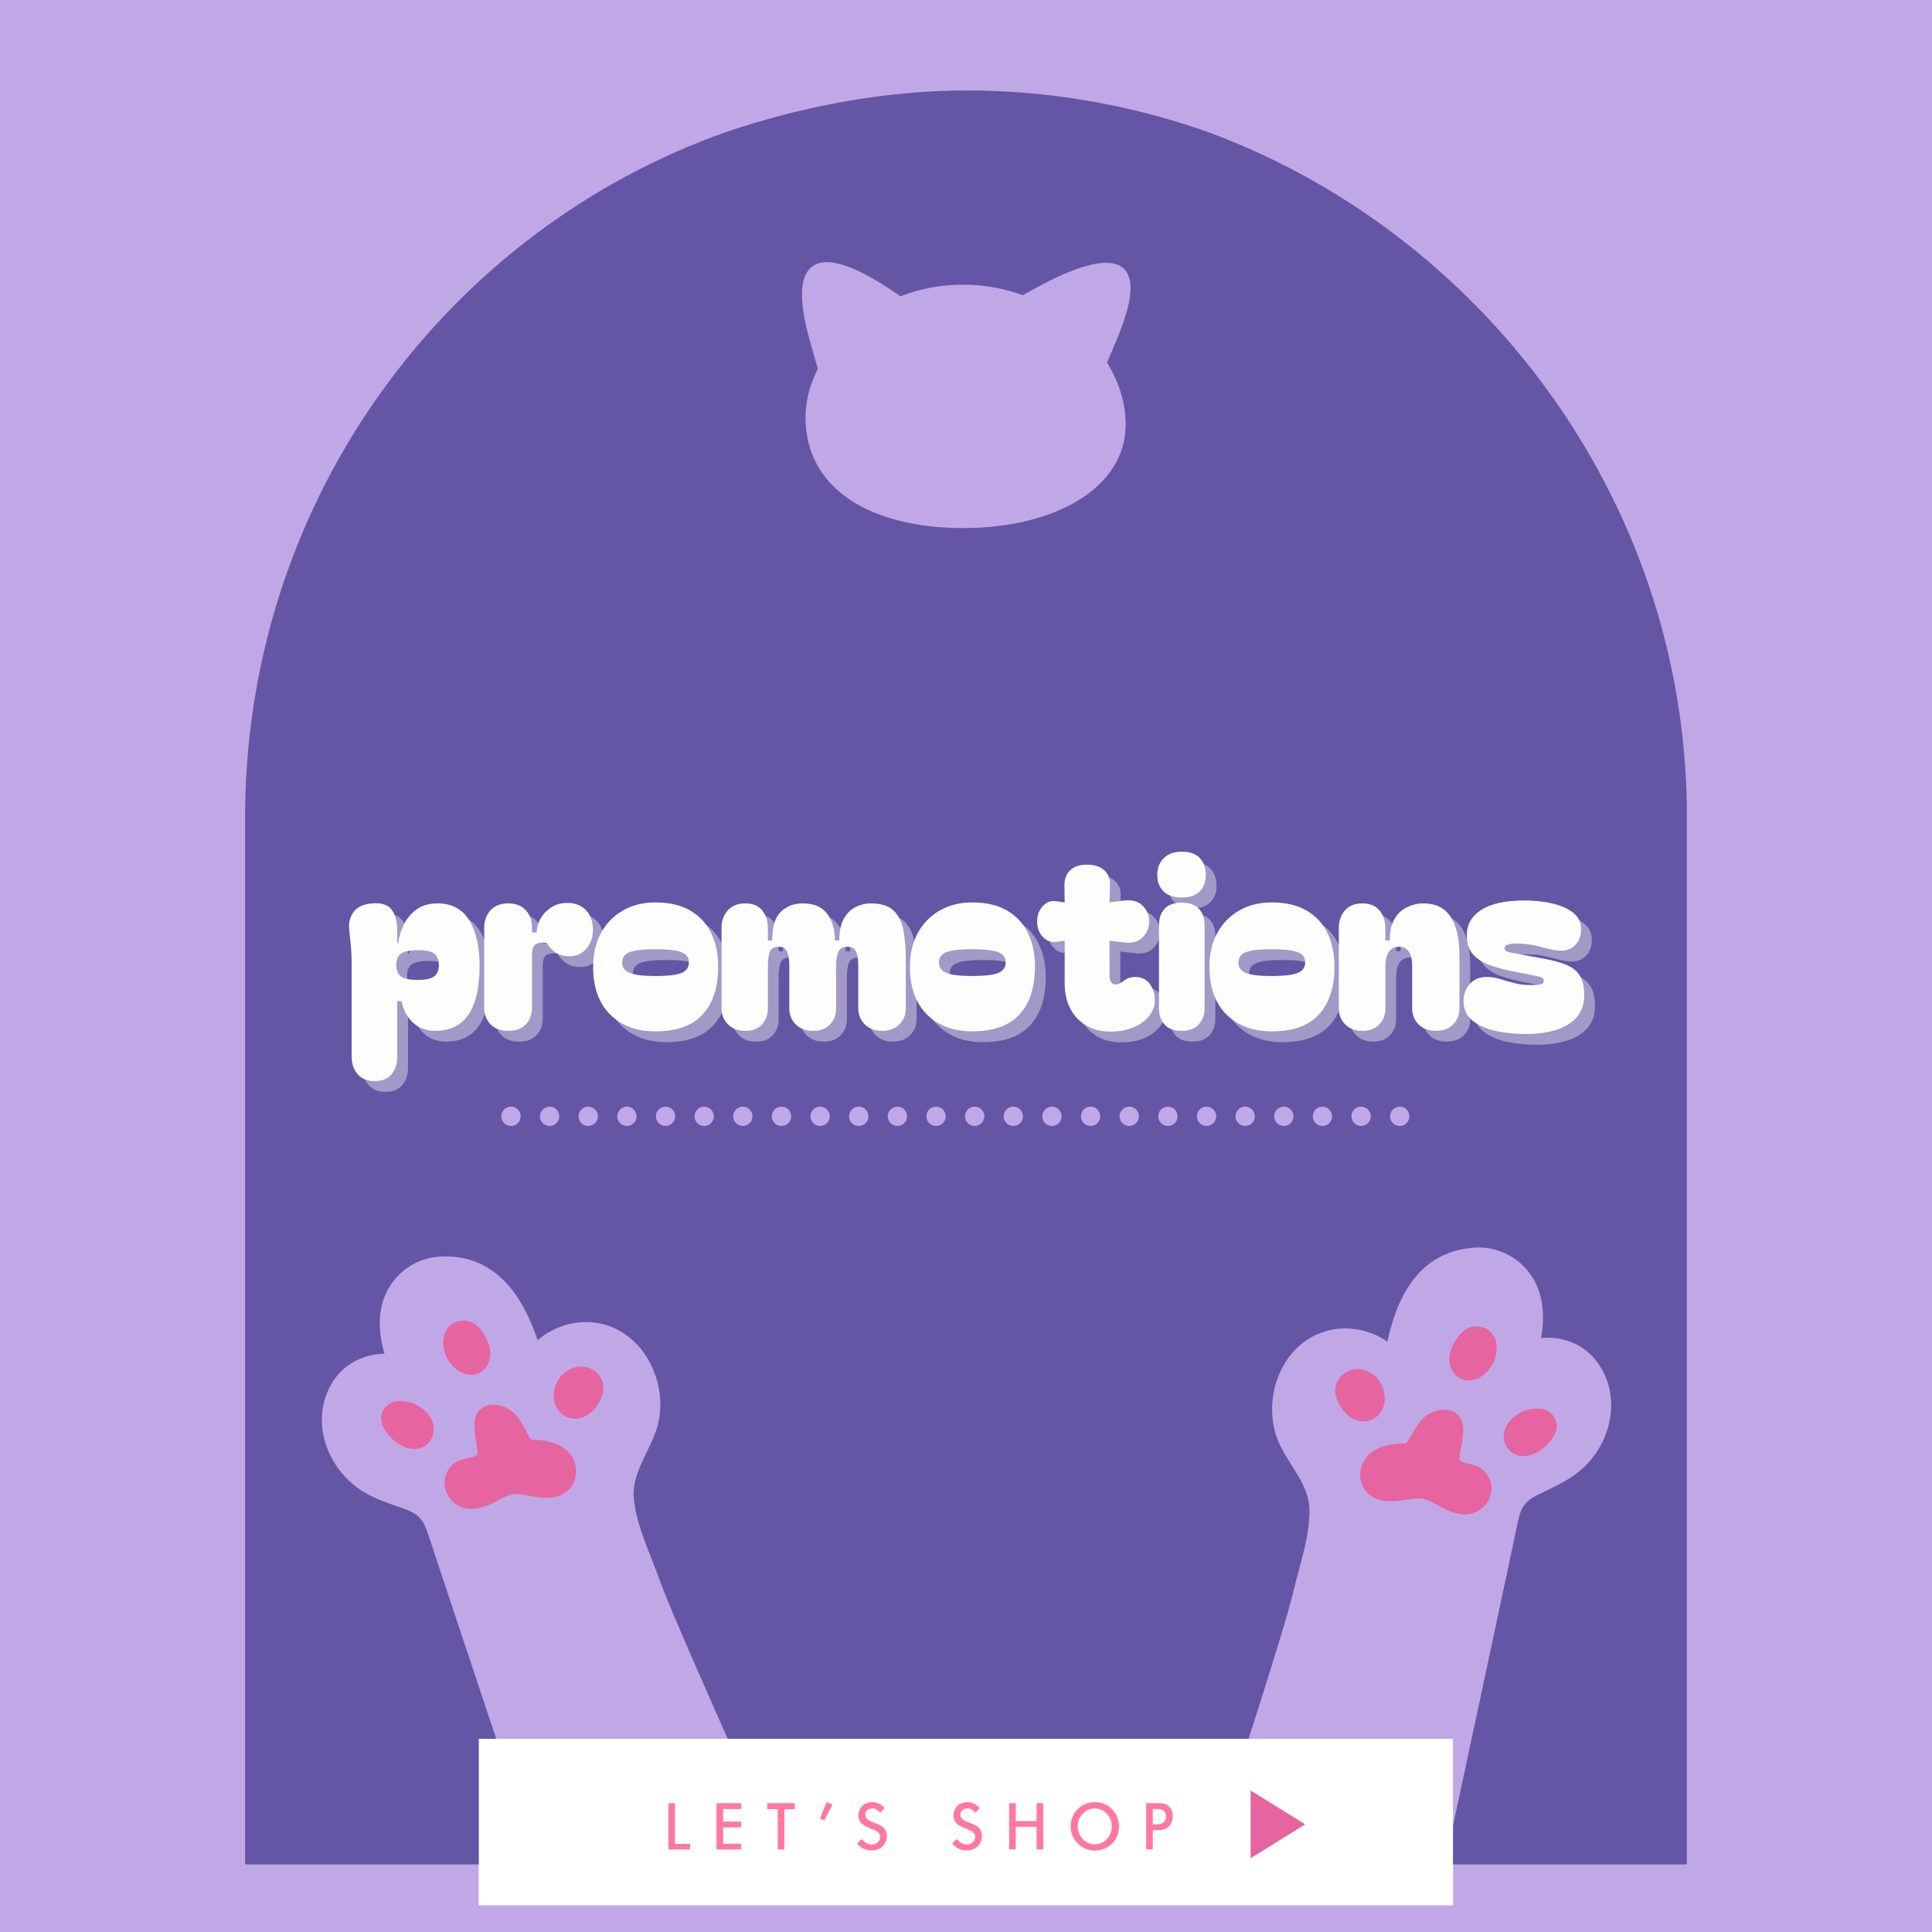
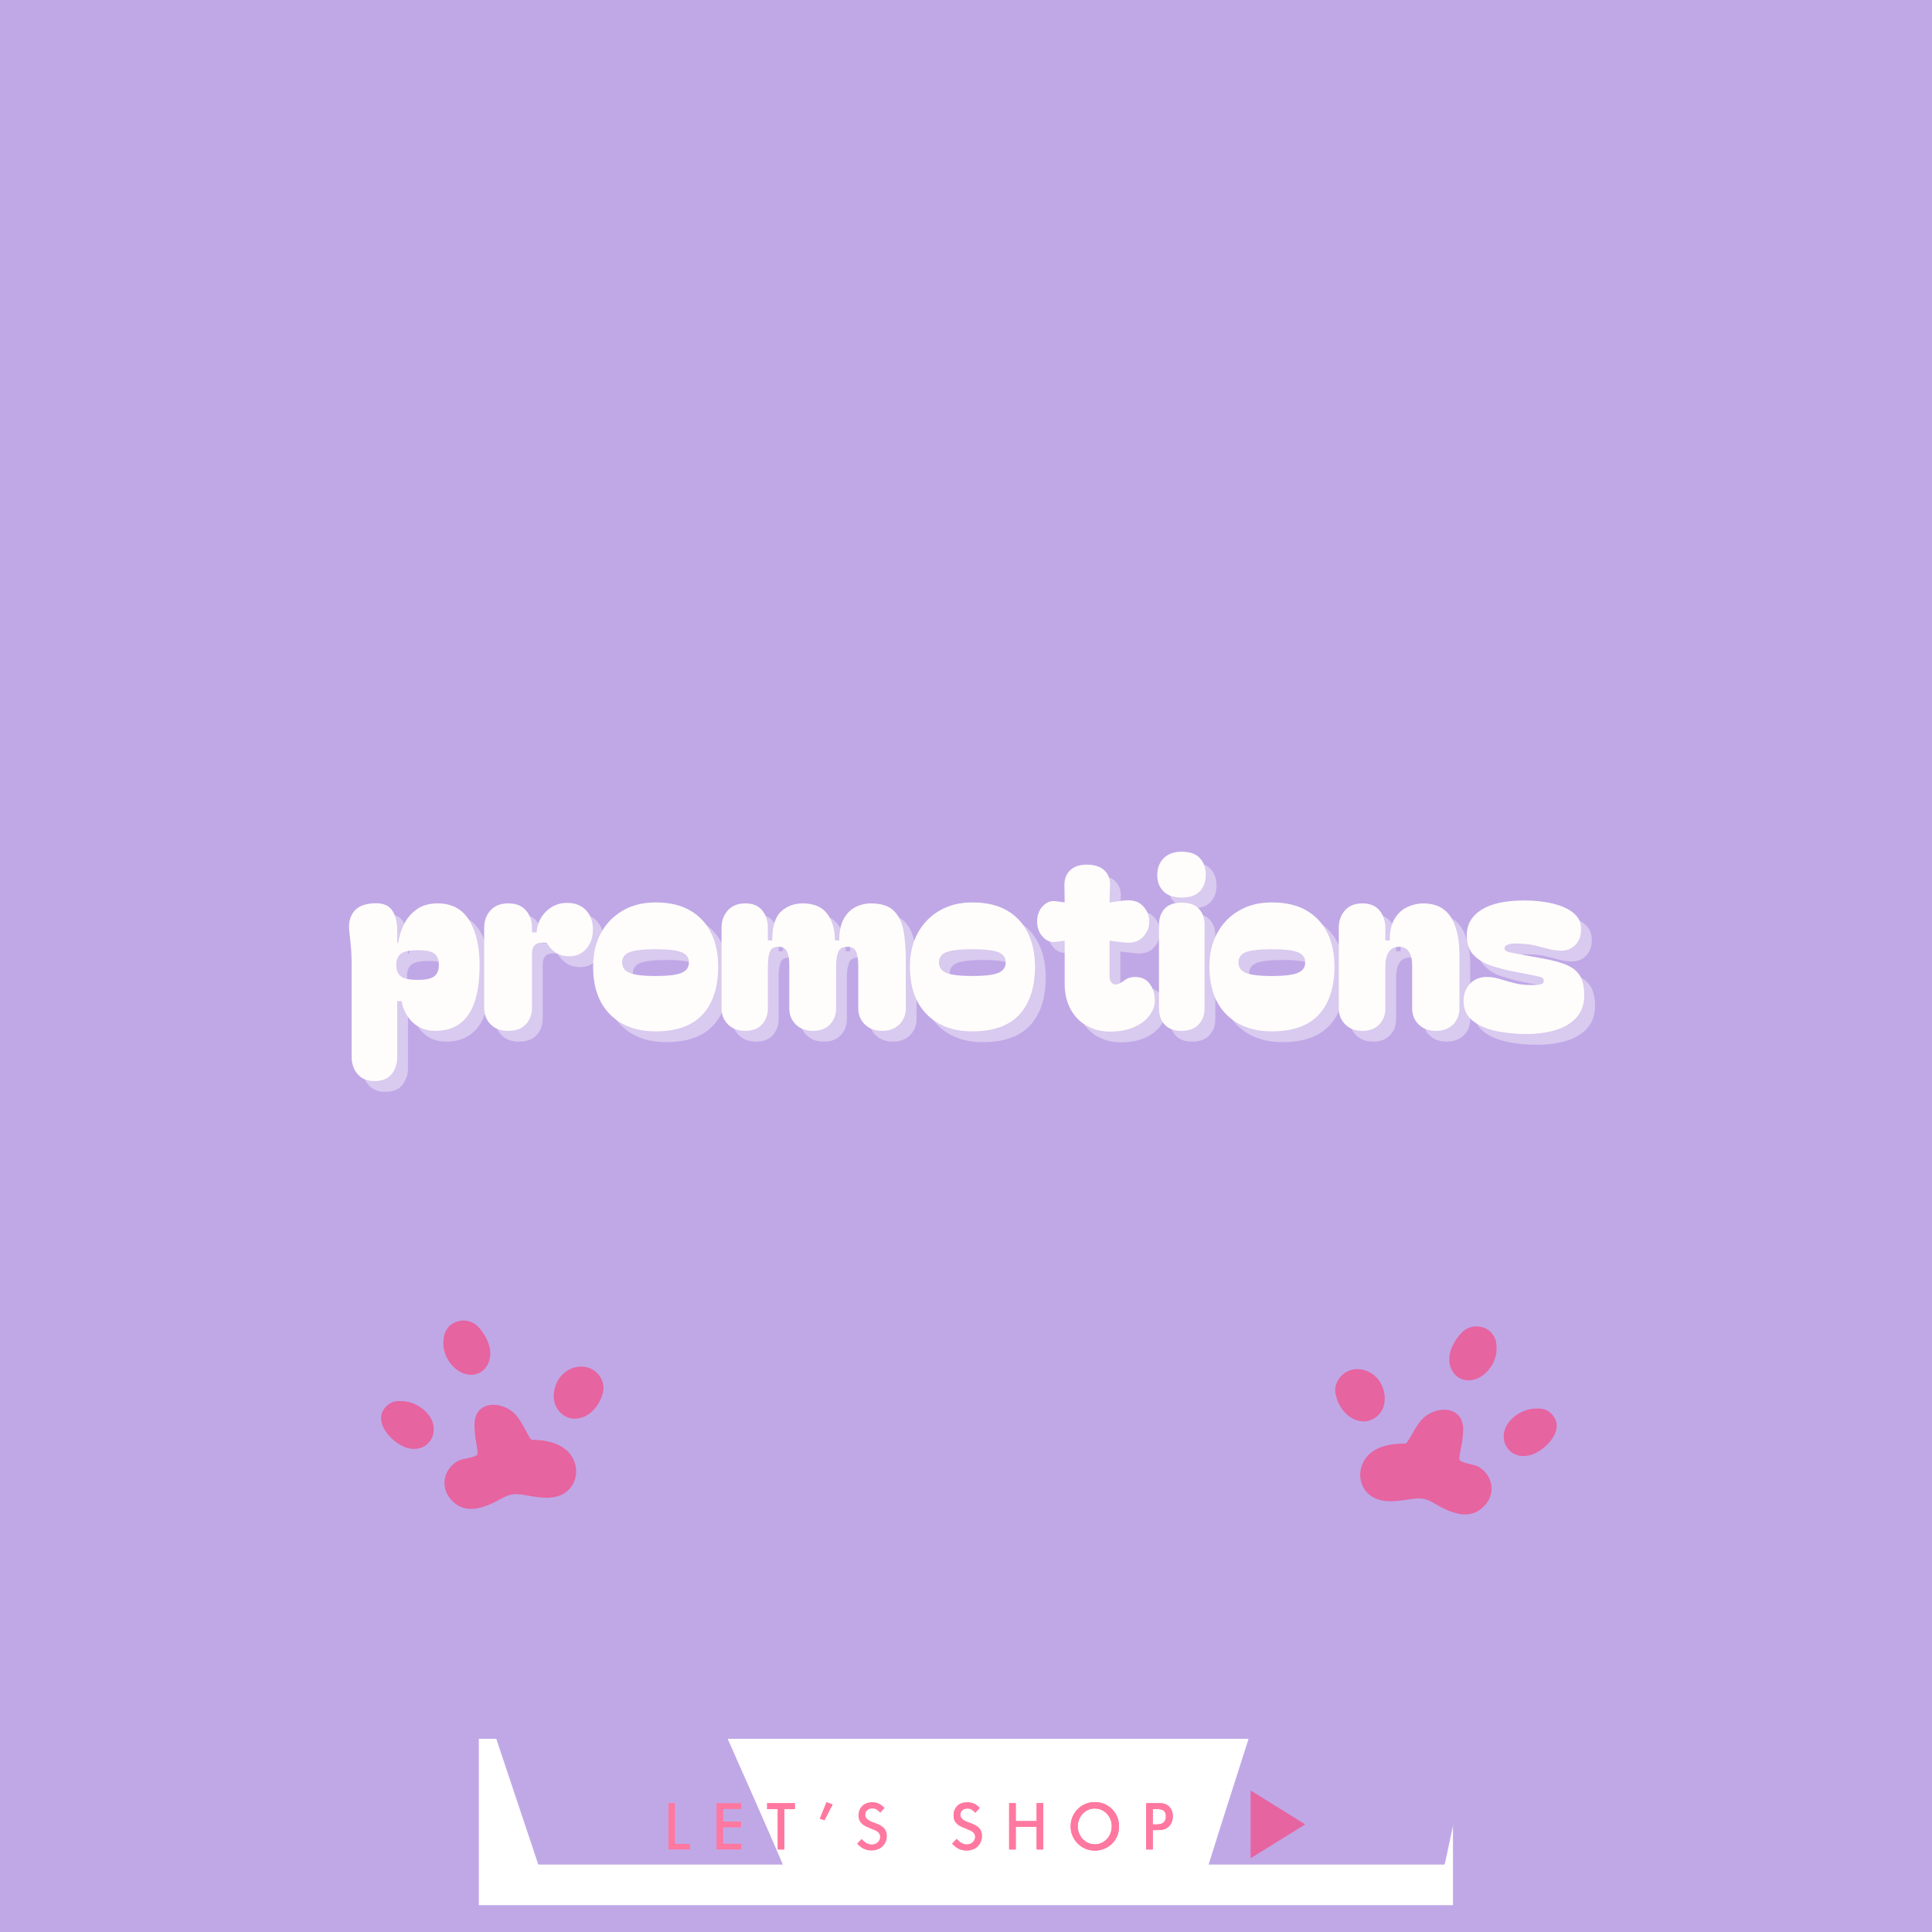
<svg xmlns="http://www.w3.org/2000/svg" version="1.0" preserveAspectRatio="xMidYMid meet" height="1200" viewBox="0 0 900 900" zoomAndPan="magnify" width="1200">
  <defs>
    <g />
    <clipPath id="fedad90318">
      <path clip-rule="nonzero" d="M 223.055 810 L 676.945 810 L 676.945 887.5 L 223.055 887.5 Z M 223.055 810" />
    </clipPath>
    <clipPath id="b111f2ac86">
      <path clip-rule="nonzero" d="M 0.055 0 L 453.945 0 L 453.945 77.5 L 0.055 77.5 Z M 0.055 0" />
    </clipPath>
    <clipPath id="db9387ceda">
      <rect height="78" y="0" width="454" x="0" />
    </clipPath>
    <clipPath id="0a20c34782">
      <path clip-rule="nonzero" d="M 582.578 834.031 L 608.023 834.031 L 608.023 865.645 L 582.578 865.645 Z M 582.578 834.031" />
    </clipPath>
    <clipPath id="a78ce47e4d">
      <path clip-rule="nonzero" d="M 582.578 865.645 L 608.023 849.855 L 582.578 834.066 Z M 582.578 865.645" />
    </clipPath>
    <clipPath id="0f6c37d0ec">
      <path clip-rule="nonzero" d="M 0.578 0.031 L 26.023 0.031 L 26.023 31.645 L 0.578 31.645 Z M 0.578 0.031" />
    </clipPath>
    <clipPath id="0c5c3f7296">
      <path clip-rule="nonzero" d="M 0.578 31.645 L 26.023 15.855 L 0.578 0.066 Z M 0.578 31.645" />
    </clipPath>
    <clipPath id="a5585ddbdb">
      <rect height="32" y="0" width="27" x="0" />
    </clipPath>
    <clipPath id="e645fb92ea">
-       <path clip-rule="nonzero" d="M 114.195 42.137 L 785.805 42.137 L 785.805 869 L 114.195 869 Z M 114.195 42.137" />
-     </clipPath>
+       </clipPath>
    <clipPath id="350231cb06">
      <path clip-rule="nonzero" d="M 338.188 61.527 C 372.508 49.82 411.762 42.137 450.18 42.137 C 488.602 42.137 525.57 48.723 559.641 60.43 C 560.367 60.797 561.09 60.797 561.812 61.164 C 689.758 108 783.992 231.68 785.805 376.215 L 785.805 868.734 L 114.195 868.734 L 114.195 376.578 C 116.008 230.945 208.793 107.27 338.188 61.527 Z M 338.188 61.527" />
    </clipPath>
    <clipPath id="3625add7ee">
      <path clip-rule="nonzero" d="M 0.195 0.137 L 671.805 0.137 L 671.805 826.801 L 0.195 826.801 Z M 0.195 0.137" />
    </clipPath>
    <clipPath id="b15597c420">
      <path clip-rule="nonzero" d="M 224.188 19.527 C 258.508 7.82 297.762 0.137 336.18 0.137 C 374.602 0.137 411.57 6.723 445.641 18.43 C 446.367 18.797 447.09 18.797 447.812 19.164 C 575.758 66 669.992 189.68 671.805 334.215 L 671.805 826.734 L 0.195 826.734 L 0.195 334.578 C 2.008 188.945 94.793 65.27 224.188 19.527 Z M 224.188 19.527" />
    </clipPath>
    <clipPath id="b1cc42ef06">
      <rect height="827" y="0" width="672" x="0" />
    </clipPath>
    <clipPath id="5be9a6c594">
      <path clip-rule="nonzero" d="M 563 581 L 751 581 L 751 868.789 L 563 868.789 Z M 563 581" />
    </clipPath>
    <clipPath id="84460676db">
      <path clip-rule="nonzero" d="M 149 585 L 365 585 L 365 868.789 L 149 868.789 Z M 149 585" />
    </clipPath>
    <clipPath id="063ce09b3d">
      <path clip-rule="nonzero" d="M 223.055 810 L 676.945 810 L 676.945 887.5 L 223.055 887.5 Z M 223.055 810" />
    </clipPath>
    <clipPath id="f8be2fd537">
      <path clip-rule="nonzero" d="M 0.055 0 L 453.945 0 L 453.945 77.5 L 0.055 77.5 Z M 0.055 0" />
    </clipPath>
    <clipPath id="df8fad1bfa">
      <rect height="78" y="0" width="454" x="0" />
    </clipPath>
    <clipPath id="4f323d55fa">
      <path clip-rule="nonzero" d="M 582.578 834.031 L 608.023 834.031 L 608.023 865.645 L 582.578 865.645 Z M 582.578 834.031" />
    </clipPath>
    <clipPath id="095d53c80c">
      <path clip-rule="nonzero" d="M 582.578 865.645 L 608.023 849.855 L 582.578 834.066 Z M 582.578 865.645" />
    </clipPath>
    <clipPath id="482602d052">
      <path clip-rule="nonzero" d="M 0.578 0.031 L 26.023 0.031 L 26.023 31.645 L 0.578 31.645 Z M 0.578 0.031" />
    </clipPath>
    <clipPath id="f7b0c58aa3">
      <path clip-rule="nonzero" d="M 0.578 31.645 L 26.023 15.855 L 0.578 0.066 Z M 0.578 31.645" />
    </clipPath>
    <clipPath id="30d147643a">
      <rect height="32" y="0" width="27" x="0" />
    </clipPath>
    <clipPath id="e43c7a1736">
      <path clip-rule="nonzero" d="M 373 122 L 527 122 L 527 245.938 L 373 245.938 Z M 373 122" />
    </clipPath>
  </defs>
  <rect fill-opacity="1" height="1080" y="-90" fill="#ffffff" width="1080" x="-90" />
  <rect fill-opacity="1" height="1080" y="-90" fill="#c0a8e7" width="1080" x="-90" />
  <g clip-path="url(#fedad90318)">
    <g transform="matrix(1, 0, 0, 1, 223, 810)">
      <g clip-path="url(#db9387ceda)">
        <g clip-path="url(#b111f2ac86)">
          <path fill-rule="nonzero" fill-opacity="1" d="M 0.055 0 L 453.852 0 L 453.852 77.5 L 0.055 77.5 Z M 0.055 0" fill="#ffffff" />
        </g>
      </g>
    </g>
  </g>
  <g clip-path="url(#0a20c34782)">
    <g clip-path="url(#a78ce47e4d)">
      <g transform="matrix(1, 0, 0, 1, 582, 834)">
        <g clip-path="url(#a5585ddbdb)">
          <g clip-path="url(#0f6c37d0ec)">
            <g clip-path="url(#0c5c3f7296)">
              <path fill-rule="nonzero" fill-opacity="1" d="M 0.578 31.645 L 0.578 0.035 L 26.023 0.035 L 26.023 31.645 Z M 0.578 31.645" fill="#e664a0" />
            </g>
          </g>
        </g>
      </g>
    </g>
  </g>
  <g fill-opacity="1" fill="#ff78a0">
    <g transform="translate(310.785, 861.552)">
      <g>
        <path d="M 0.594 0 L 0.594 -21.562 L 3.641 -21.562 L 3.641 -2.594 L 10.703 -2.594 L 10.703 0 Z M 0.594 0" />
      </g>
    </g>
  </g>
  <g fill-opacity="1" fill="#ff78a0">
    <g transform="translate(332.971, 861.552)">
      <g>
        <path d="M 0.812 0 L 0.812 -21.562 L 12.328 -21.562 L 12.328 -18.844 L 3.891 -18.844 L 3.891 -13.016 L 12.266 -13.016 L 12.266 -10.297 L 3.891 -10.297 L 3.891 -2.656 L 12.328 -2.656 L 12.328 0 Z M 0.812 0" />
      </g>
    </g>
  </g>
  <g fill-opacity="1" fill="#ff78a0">
    <g transform="translate(357.248, 861.552)">
      <g>
        <path d="M 0.125 -18.781 L 0.125 -21.562 L 13.016 -21.562 L 13.016 -18.781 L 8.141 -18.781 L 8.141 0 L 5.062 0 L 5.062 -18.781 Z M 0.125 -18.781" />
      </g>
    </g>
  </g>
  <g fill-opacity="1" fill="#ff78a0">
    <g transform="translate(382.148, 861.552)">
      <g>
        <path d="M -0.203 -14.359 L 1.906 -13.609 L 5.703 -20.938 L 2.875 -22.016 Z M -0.203 -14.359" />
      </g>
    </g>
  </g>
  <g fill-opacity="1" fill="#ff78a0">
    <g transform="translate(399.35, 861.552)">
      <g>
        <path d="M -0.078 -2.719 C 0.91 -1.625 1.941 -0.816 3.016 -0.297 C 4.086 0.211 5.297 0.469 6.641 0.469 C 8.016 0.469 9.242 0.18 10.328 -0.391 C 11.41 -0.973 12.254 -1.773 12.859 -2.797 C 13.461 -3.816 13.766 -4.969 13.766 -6.25 C 13.766 -7.582 13.43 -8.695 12.766 -9.594 C 12.086 -10.5 10.984 -11.258 9.453 -11.875 C 9.117 -12.031 8.551 -12.25 7.75 -12.531 C 6.945 -12.82 6.266 -13.109 5.703 -13.391 C 5.148 -13.68 4.688 -14.055 4.312 -14.516 C 3.938 -14.973 3.75 -15.531 3.75 -16.188 C 3.75 -17.07 4.051 -17.773 4.656 -18.297 C 5.27 -18.828 6.066 -19.094 7.047 -19.094 C 7.742 -19.094 8.312 -18.973 8.75 -18.734 C 9.195 -18.492 9.867 -17.961 10.766 -17.141 L 12.766 -19.375 C 11.773 -20.332 10.836 -21.008 9.953 -21.406 C 9.078 -21.812 8.082 -22.016 6.969 -22.016 C 5.688 -22.016 4.562 -21.754 3.594 -21.234 C 2.633 -20.723 1.891 -20 1.359 -19.062 C 0.836 -18.125 0.578 -17.035 0.578 -15.797 C 0.578 -15.098 0.672 -14.477 0.859 -13.938 C 1.047 -13.395 1.332 -12.891 1.719 -12.422 C 2.113 -11.953 2.609 -11.535 3.203 -11.172 C 3.797 -10.805 4.504 -10.461 5.328 -10.141 L 8.016 -9.016 C 9.766 -8.316 10.641 -7.273 10.641 -5.891 C 10.641 -5.223 10.461 -4.613 10.109 -4.062 C 9.754 -3.52 9.281 -3.094 8.688 -2.781 C 8.102 -2.477 7.461 -2.328 6.766 -2.328 C 5.066 -2.328 3.488 -3.188 2.031 -4.906 Z M -0.078 -2.719" />
      </g>
    </g>
  </g>
  <g fill-opacity="1" fill="#ff78a0">
    <g transform="translate(443.64, 861.552)">
      <g>
-         <path d="M -0.078 -2.719 C 0.91 -1.625 1.941 -0.816 3.016 -0.297 C 4.086 0.211 5.297 0.469 6.641 0.469 C 8.016 0.469 9.242 0.18 10.328 -0.391 C 11.41 -0.973 12.254 -1.773 12.859 -2.797 C 13.461 -3.816 13.766 -4.969 13.766 -6.25 C 13.766 -7.582 13.43 -8.695 12.766 -9.594 C 12.086 -10.5 10.984 -11.258 9.453 -11.875 C 9.117 -12.031 8.551 -12.25 7.75 -12.531 C 6.945 -12.82 6.266 -13.109 5.703 -13.391 C 5.148 -13.68 4.688 -14.055 4.312 -14.516 C 3.938 -14.973 3.75 -15.531 3.75 -16.188 C 3.75 -17.07 4.051 -17.773 4.656 -18.297 C 5.27 -18.828 6.066 -19.094 7.047 -19.094 C 7.742 -19.094 8.312 -18.973 8.75 -18.734 C 9.195 -18.492 9.867 -17.961 10.766 -17.141 L 12.766 -19.375 C 11.773 -20.332 10.836 -21.008 9.953 -21.406 C 9.078 -21.812 8.082 -22.016 6.969 -22.016 C 5.688 -22.016 4.562 -21.754 3.594 -21.234 C 2.633 -20.723 1.891 -20 1.359 -19.062 C 0.836 -18.125 0.578 -17.035 0.578 -15.797 C 0.578 -15.098 0.672 -14.477 0.859 -13.938 C 1.047 -13.395 1.332 -12.891 1.719 -12.422 C 2.113 -11.953 2.609 -11.535 3.203 -11.172 C 3.797 -10.805 4.504 -10.461 5.328 -10.141 L 8.016 -9.016 C 9.766 -8.316 10.641 -7.273 10.641 -5.891 C 10.641 -5.223 10.461 -4.613 10.109 -4.062 C 9.754 -3.52 9.281 -3.094 8.688 -2.781 C 8.102 -2.477 7.461 -2.328 6.766 -2.328 C 5.066 -2.328 3.488 -3.188 2.031 -4.906 Z M -0.078 -2.719" />
+         <path d="M -0.078 -2.719 C 0.91 -1.625 1.941 -0.816 3.016 -0.297 C 4.086 0.211 5.297 0.469 6.641 0.469 C 8.016 0.469 9.242 0.18 10.328 -0.391 C 11.41 -0.973 12.254 -1.773 12.859 -2.797 C 13.461 -3.816 13.766 -4.969 13.766 -6.25 C 13.766 -7.582 13.43 -8.695 12.766 -9.594 C 12.086 -10.5 10.984 -11.258 9.453 -11.875 C 9.117 -12.031 8.551 -12.25 7.75 -12.531 C 6.945 -12.82 6.266 -13.109 5.703 -13.391 C 5.148 -13.68 4.688 -14.055 4.312 -14.516 C 3.938 -14.973 3.75 -15.531 3.75 -16.188 C 3.75 -17.07 4.051 -17.773 4.656 -18.297 C 5.27 -18.828 6.066 -19.094 7.047 -19.094 C 7.742 -19.094 8.312 -18.973 8.75 -18.734 C 9.195 -18.492 9.867 -17.961 10.766 -17.141 L 12.766 -19.375 C 11.773 -20.332 10.836 -21.008 9.953 -21.406 C 5.688 -22.016 4.562 -21.754 3.594 -21.234 C 2.633 -20.723 1.891 -20 1.359 -19.062 C 0.836 -18.125 0.578 -17.035 0.578 -15.797 C 0.578 -15.098 0.672 -14.477 0.859 -13.938 C 1.047 -13.395 1.332 -12.891 1.719 -12.422 C 2.113 -11.953 2.609 -11.535 3.203 -11.172 C 3.797 -10.805 4.504 -10.461 5.328 -10.141 L 8.016 -9.016 C 9.766 -8.316 10.641 -7.273 10.641 -5.891 C 10.641 -5.223 10.461 -4.613 10.109 -4.062 C 9.754 -3.52 9.281 -3.094 8.688 -2.781 C 8.102 -2.477 7.461 -2.328 6.766 -2.328 C 5.066 -2.328 3.488 -3.188 2.031 -4.906 Z M -0.078 -2.719" />
      </g>
    </g>
  </g>
  <g fill-opacity="1" fill="#ff78a0">
    <g transform="translate(469.291, 861.552)">
      <g>
        <path d="M 0.812 0 L 0.812 -21.562 L 3.891 -21.562 L 3.891 -13.219 L 13.609 -13.219 L 13.609 -21.562 L 16.688 -21.562 L 16.688 0 L 13.609 0 L 13.609 -10.578 L 3.891 -10.578 L 3.891 0 Z M 0.812 0" />
      </g>
    </g>
  </g>
  <g fill-opacity="1" fill="#ff78a0">
    <g transform="translate(498.439, 861.552)">
      <g>
        <path d="M 11.516 -22.078 C 9.453 -22.078 7.566 -21.57 5.859 -20.562 C 4.148 -19.562 2.797 -18.191 1.797 -16.453 C 0.805 -14.711 0.312 -12.797 0.312 -10.703 C 0.312 -8.68 0.816 -6.805 1.828 -5.078 C 2.836 -3.348 4.195 -1.977 5.906 -0.969 C 7.613 0.031 9.461 0.531 11.453 0.531 C 13.578 0.531 15.516 0.035 17.266 -0.953 C 19.016 -1.941 20.383 -3.289 21.375 -5 C 22.363 -6.719 22.859 -8.617 22.859 -10.703 C 22.859 -12.797 22.363 -14.711 21.375 -16.453 C 20.383 -18.191 19.02 -19.562 17.281 -20.562 C 15.551 -21.57 13.629 -22.078 11.516 -22.078 Z M 11.516 -19.094 C 12.961 -19.094 14.297 -18.723 15.516 -17.984 C 16.734 -17.254 17.695 -16.254 18.406 -14.984 C 19.113 -13.723 19.469 -12.336 19.469 -10.828 C 19.469 -9.273 19.117 -7.852 18.422 -6.562 C 17.723 -5.27 16.766 -4.25 15.547 -3.5 C 14.336 -2.758 12.992 -2.391 11.516 -2.391 C 10.109 -2.391 8.797 -2.766 7.578 -3.516 C 6.367 -4.266 5.41 -5.285 4.703 -6.578 C 3.984 -7.859 3.625 -9.254 3.625 -10.766 C 3.625 -12.285 3.977 -13.68 4.688 -14.953 C 5.395 -16.234 6.352 -17.242 7.562 -17.984 C 8.77 -18.723 10.086 -19.094 11.516 -19.094 Z M 11.516 -19.094" />
      </g>
    </g>
  </g>
  <g fill-opacity="1" fill="#ff78a0">
    <g transform="translate(533.24, 861.552)">
      <g>
        <path d="M 0.688 0 L 0.688 -21.562 L 7.172 -21.562 C 8.348 -21.562 9.383 -21.312 10.281 -20.812 C 11.176 -20.312 11.863 -19.602 12.344 -18.688 C 12.832 -17.781 13.078 -16.719 13.078 -15.5 C 13.078 -14.301 12.836 -13.223 12.359 -12.266 C 11.891 -11.305 11.219 -10.555 10.344 -10.016 C 9.457 -9.348 7.992 -9.016 5.953 -9.016 L 3.766 -9.016 L 3.766 0 Z M 3.766 -11.672 L 5.641 -11.672 C 8.484 -11.672 9.906 -12.926 9.906 -15.438 C 9.906 -16.625 9.566 -17.488 8.891 -18.031 C 8.203 -18.57 7.117 -18.844 5.641 -18.844 L 3.766 -18.844 Z M 3.766 -11.672" />
      </g>
    </g>
  </g>
  <g clip-path="url(#e645fb92ea)">
    <g clip-path="url(#350231cb06)">
      <g transform="matrix(1, 0, 0, 1, 114, 42)">
        <g clip-path="url(#b1cc42ef06)">
          <g clip-path="url(#3625add7ee)">
            <g clip-path="url(#b15597c420)">
              <path fill-rule="nonzero" fill-opacity="1" d="M 0.195 0.137 L 671.805 0.137 L 671.805 826.531 L 0.195 826.531 Z M 0.195 0.137" fill="#6456a5" />
            </g>
          </g>
        </g>
      </g>
    </g>
  </g>
  <g clip-path="url(#5be9a6c594)">
    <path fill-rule="nonzero" fill-opacity="1" d="M 740.766 680.441 C 734.215 688.109 725.871 691.758 717.023 696 C 711.508 698.645 708.922 701.129 707.492 707.203 C 706.176 712.793 705.094 718.426 703.891 724.039 C 693.715 771.816 683.5 819.578 673.25 867.336 C 673.148 867.781 673.039 868.195 672.883 868.582 L 563.035 868.582 C 573.297 835.211 597.883 761.086 602.527 741.273 C 605.367 729.125 610.367 715.363 609.969 702.789 C 609.57 690.41 598.707 680.883 594.766 669.594 C 588.402 651.457 596.25 628.289 614.914 621.031 C 625.449 616.91 637.348 618.828 646.316 624.945 C 650.941 603.453 661.332 583.133 686.426 581.219 C 700.461 580.145 713.125 588.887 717.184 602.363 C 719.254 609.195 719.156 616.285 717.91 623.289 C 726.797 622.387 736.25 625.449 742.391 632.504 C 754.598 646.527 752.324 666.875 740.766 680.441" fill="#c0a8e7" />
  </g>
  <path fill-rule="nonzero" fill-opacity="1" d="M 688.43 683.094 C 686.816 682.223 680.754 681.496 679.906 680.07 C 679.414 679.25 681.043 672.586 681.172 671.262 C 681.406 668.895 681.836 666.449 681.496 664.078 C 680.246 655.371 670.535 655.168 664.574 659.344 C 660.02 662.539 658.25 668.133 655.039 672.418 C 653.023 672.562 650.969 672.508 649.418 672.707 C 644.914 673.297 640.352 674.676 637.164 678.113 C 631.285 684.449 632.867 694.832 641.066 698.16 C 644.887 699.711 649.219 699.438 653.23 698.941 C 658.836 698.238 662.215 696.887 667.359 699.883 C 674.941 704.305 684.402 709.242 691.727 701.215 C 697.098 695.328 695.211 686.777 688.43 683.094" fill="#e664a0" />
  <path fill-rule="nonzero" fill-opacity="1" d="M 643.02 644.008 C 639.051 637.266 629.152 635.188 624.02 641.859 C 622.059 644.406 621.391 647.738 622.516 650.734 C 622.555 650.891 622.578 651.031 622.617 651.188 C 623.051 652.719 623.805 654.285 624.672 655.621 C 627.031 659.273 630.32 661.816 634.758 662.125 C 639.219 662.43 643.25 659.25 644.547 655.098 C 645.672 651.449 644.938 647.266 643.02 644.008" fill="#e664a0" />
  <path fill-rule="nonzero" fill-opacity="1" d="M 697.078 626.625 C 697.07 626.504 697.082 626.391 697.078 626.273 C 696.941 624.555 696.352 622.984 695.402 621.668 C 694.703 620.617 693.781 619.746 692.609 619.16 C 692.531 619.113 692.453 619.051 692.371 619.004 C 690.031 617.738 687.238 617.539 684.727 618.348 C 681.898 619.262 680.156 621.449 678.504 623.773 C 675.582 627.898 673.824 633.535 676.355 638.297 C 679.105 643.484 685.027 644.273 689.758 641.363 C 693.203 639.234 695.77 635.641 696.754 631.727 C 697.145 630.172 697.266 628.379 697.078 626.625" fill="#e664a0" />
  <path fill-rule="nonzero" fill-opacity="1" d="M 722.238 658.148 C 720.434 656.547 718.207 656.012 715.988 656.195 C 710.551 655.961 704.602 659.316 701.965 663.844 C 699.695 667.742 699.996 672.691 703.344 675.863 C 706.648 678.996 711.523 678.82 715.363 676.891 C 721.855 673.625 729.5 664.613 722.238 658.148" fill="#e664a0" />
  <g clip-path="url(#84460676db)">
    <path fill-rule="nonzero" fill-opacity="1" d="M 364.691 868.582 L 250.773 868.582 C 250.719 868.453 250.672 868.324 250.633 868.195 C 235.125 821.863 219.664 775.531 204.242 729.199 C 202.43 723.754 200.715 718.266 198.785 712.863 C 196.684 706.98 193.855 704.801 188.082 702.789 C 178.805 699.543 170.117 696.859 162.754 689.957 C 149.754 677.766 145.238 657.805 155.809 642.508 C 161.125 634.82 170.156 630.719 179.105 630.617 C 177.105 623.801 176.203 616.773 177.504 609.754 C 180.031 595.906 191.656 585.801 205.719 585.316 C 230.867 584.434 243.445 603.453 250.449 624.305 C 258.668 617.23 270.285 614.016 281.215 616.91 C 300.562 622.074 310.941 644.227 306.637 662.945 C 303.969 674.605 294.234 685.281 295.223 697.617 C 296.219 710.18 302.723 723.297 306.898 735.043 C 314.086 755.25 351.672 837.773 364.691 868.582" fill="#c0a8e7" />
  </g>
  <path fill-rule="nonzero" fill-opacity="1" d="M 209.941 698.371 C 217.043 706.602 226.633 701.926 234.34 697.719 C 239.562 694.859 242.906 696.305 248.488 697.164 C 252.488 697.773 256.809 698.172 260.672 696.719 C 268.957 693.617 270.824 683.289 265.125 676.789 C 262.035 673.262 257.512 671.754 253.027 671.047 C 251.48 670.801 249.422 670.801 247.414 670.605 C 244.324 666.227 242.711 660.59 238.246 657.27 C 232.402 652.93 222.688 652.863 221.199 661.531 C 220.789 663.895 221.16 666.355 221.32 668.723 C 221.414 670.047 222.859 676.762 222.348 677.566 C 221.461 678.969 215.379 679.523 213.746 680.352 C 206.863 683.848 204.734 692.344 209.941 698.371" fill="#e664a0" />
  <path fill-rule="nonzero" fill-opacity="1" d="M 258.387 653.578 C 259.566 657.766 263.508 661.059 267.973 660.875 C 272.418 660.684 275.773 658.238 278.234 654.656 C 279.137 653.336 279.93 651.797 280.41 650.277 C 280.461 650.129 280.484 649.977 280.523 649.832 C 281.734 646.863 281.16 643.512 279.266 640.91 C 274.316 634.102 264.367 635.902 260.215 642.535 C 258.211 645.734 257.355 649.906 258.387 653.578" fill="#e664a0" />
  <path fill-rule="nonzero" fill-opacity="1" d="M 206.66 623.66 C 206.668 623.543 206.66 623.438 206.672 623.316 C 206.852 621.602 207.48 620.051 208.477 618.754 C 209.199 617.727 210.145 616.879 211.328 616.324 C 211.41 616.277 211.488 616.227 211.574 616.18 C 213.953 614.977 216.742 614.859 219.23 615.734 C 222.027 616.723 223.719 618.961 225.301 621.328 C 228.109 625.531 229.711 631.219 227.055 635.91 C 224.156 641.016 218.211 641.637 213.566 638.594 C 210.184 636.383 207.715 632.711 206.84 628.773 C 206.492 627.207 206.422 625.414 206.66 623.66" fill="#e664a0" />
  <path fill-rule="nonzero" fill-opacity="1" d="M 186.988 673.406 C 190.773 675.445 195.641 675.75 199.031 672.707 C 202.461 669.633 202.902 664.691 200.742 660.734 C 198.23 656.133 192.379 652.625 186.938 652.703 C 184.723 652.457 182.484 652.93 180.641 654.48 C 173.199 660.746 180.586 669.961 186.988 673.406" fill="#e664a0" />
  <g fill-opacity="0.4" fill="#fffdfb">
    <g transform="translate(164.512, 485.23)">
      <g>
        <path d="M 43.25 0 C 39.094 0 35.629 -1.285 32.859 -3.859 C 30.098 -6.43 28.344 -9.758 27.594 -13.844 L 25.547 -13.844 L 25.547 12.266 C 25.547 15.367 24.676 18 22.938 20.156 C 21.195 22.312 18.547 23.391 14.984 23.391 C 11.578 23.391 8.945 22.312 7.094 20.156 C 5.238 18 4.312 15.289 4.312 12.031 L 4.312 -30.422 C 4.312 -34.211 4.176 -37.41 3.906 -40.016 C 3.645 -42.629 3.398 -44.992 3.172 -47.109 C 2.867 -50.297 3.516 -53.004 5.109 -55.234 C 6.703 -57.461 9.273 -58.805 12.828 -59.266 C 17.441 -59.867 20.711 -59.051 22.641 -56.812 C 24.578 -54.582 25.547 -51.125 25.547 -46.438 L 25.547 -40.984 L 26 -40.875 C 26.375 -43.82 27.258 -46.711 28.656 -49.547 C 30.062 -52.391 32.051 -54.738 34.625 -56.594 C 37.195 -58.445 40.453 -59.375 44.391 -59.375 C 50.973 -59.375 55.875 -56.742 59.094 -51.484 C 62.312 -46.223 63.922 -39.203 63.922 -30.422 C 63.922 -10.141 57.031 0 43.25 0 Z M 25.094 -30.656 C 25.094 -29.445 25.242 -28.5 25.547 -27.812 C 25.992 -26.375 26.957 -25.332 28.438 -24.688 C 29.914 -24.051 32.129 -23.734 35.078 -23.734 C 38.859 -23.734 41.445 -24.301 42.844 -25.438 C 44.25 -26.57 44.953 -28.312 44.953 -30.656 C 44.953 -33.07 44.27 -34.828 42.906 -35.922 C 41.551 -37.023 38.977 -37.578 35.188 -37.578 C 32.164 -37.578 29.914 -37.254 28.438 -36.609 C 26.957 -35.973 25.992 -34.93 25.547 -33.484 C 25.242 -32.805 25.094 -31.863 25.094 -30.656 Z M 25.094 -30.656" />
      </g>
    </g>
  </g>
  <g fill-opacity="0.4" fill="#fffdfb">
    <g transform="translate(227.515, 485.23)">
      <g>
        <path d="M 14.312 0 C 10.75 0 7.984 -1.02 6.016 -3.062 C 4.047 -5.102 3.062 -7.676 3.062 -10.781 L 3.062 -48.031 C 3.062 -51.281 4.047 -53.984 6.016 -56.141 C 7.984 -58.297 10.75 -59.375 14.312 -59.375 C 17.863 -59.375 20.582 -58.297 22.469 -56.141 C 24.363 -53.984 25.312 -51.352 25.312 -48.25 L 25.312 -45.859 L 27.469 -45.859 C 27.77 -49.879 29.285 -53.176 32.016 -55.75 C 34.742 -58.32 37.961 -59.609 41.672 -59.609 C 45.379 -59.609 48.312 -58.473 50.469 -56.203 C 52.625 -53.93 53.703 -50.898 53.703 -47.109 C 53.703 -43.555 52.676 -40.602 50.625 -38.25 C 48.582 -35.906 45.973 -34.734 42.797 -34.734 C 40.148 -34.734 37.938 -35.359 36.156 -36.609 C 34.375 -37.859 33.07 -39.316 32.25 -40.984 C 29.82 -41.285 28.055 -41.039 26.953 -40.25 C 25.859 -39.457 25.312 -37.883 25.312 -35.531 L 25.312 -10.781 C 25.312 -7.676 24.363 -5.102 22.469 -3.062 C 20.582 -1.02 17.863 0 14.312 0 Z M 14.312 0" />
      </g>
    </g>
  </g>
  <g fill-opacity="0.4" fill="#fffdfb">
    <g transform="translate(278.712, 485.23)">
      <g>
        <path d="M 31.672 0.234 C 22.816 0.234 15.758 -2.395 10.5 -7.656 C 5.238 -12.914 2.609 -20.352 2.609 -29.969 C 2.609 -35.875 3.816 -41.055 6.234 -45.516 C 8.66 -49.984 12.051 -53.484 16.406 -56.016 C 20.758 -58.555 25.848 -59.828 31.672 -59.828 C 38.18 -59.828 43.594 -58.555 47.906 -56.016 C 52.219 -53.484 55.453 -49.984 57.609 -45.516 C 59.773 -41.055 60.859 -35.875 60.859 -29.969 C 60.859 -20.352 58.453 -12.914 53.641 -7.656 C 48.836 -2.395 41.516 0.234 31.672 0.234 Z M 16.125 -31.906 C 16.125 -29.562 17.297 -27.914 19.641 -26.969 C 21.984 -26.02 25.992 -25.547 31.672 -25.547 C 37.348 -25.547 41.359 -26.02 43.703 -26.969 C 46.055 -27.914 47.234 -29.562 47.234 -31.906 C 47.234 -34.176 46.055 -35.766 43.703 -36.672 C 41.359 -37.578 37.348 -38.031 31.672 -38.031 C 25.992 -38.031 21.984 -37.578 19.641 -36.672 C 17.297 -35.766 16.125 -34.176 16.125 -31.906 Z M 16.125 -31.906" />
      </g>
    </g>
  </g>
  <g fill-opacity="0.4" fill="#fffdfb">
    <g transform="translate(338.537, 485.23)">
      <g>
        <path d="M 13.734 0 C 10.328 0 7.617 -1 5.609 -3 C 3.609 -5.008 2.609 -7.488 2.609 -10.438 L 2.609 -48.031 C 2.609 -51.207 3.57 -53.891 5.5 -56.078 C 7.438 -58.273 10.18 -59.375 13.734 -59.375 C 17.211 -59.375 19.82 -58.273 21.562 -56.078 C 23.312 -53.891 24.188 -51.129 24.188 -47.797 L 24.188 -42.125 L 26.219 -42.125 C 26.219 -48.551 27.582 -53.031 30.312 -55.562 C 33.039 -58.102 36.41 -59.375 40.422 -59.375 C 45.566 -59.375 49.348 -57.785 51.766 -54.609 C 54.191 -51.43 55.406 -47.27 55.406 -42.125 L 57.453 -42.125 C 57.453 -46.438 58.172 -49.836 59.609 -52.328 C 61.047 -54.828 62.879 -56.625 65.109 -57.719 C 67.336 -58.82 69.664 -59.375 72.094 -59.375 C 77.008 -59.375 80.617 -58.203 82.922 -55.859 C 85.234 -53.516 86.727 -50.375 87.406 -46.438 C 88.094 -42.5 88.438 -38.07 88.438 -33.156 L 88.438 -10.438 C 88.438 -7.488 87.43 -5.008 85.422 -3 C 83.422 -1 80.754 0 77.422 0 C 74.098 0 71.41 -1 69.359 -3 C 67.316 -5.008 66.297 -7.488 66.297 -10.438 L 66.297 -30.547 C 66.297 -33.266 65.957 -35.379 65.281 -36.891 C 64.602 -38.41 63.238 -39.172 61.188 -39.172 C 59 -39.172 57.582 -38.336 56.938 -36.672 C 56.289 -35.004 55.969 -32.883 55.969 -30.312 L 55.969 -10.438 C 55.969 -7.488 55.02 -5.008 53.125 -3 C 51.238 -1 48.629 0 45.297 0 C 41.891 0 39.18 -1 37.172 -3 C 35.172 -5.008 34.172 -7.488 34.172 -10.438 L 34.172 -30.547 C 34.172 -33.266 33.828 -35.379 33.141 -36.891 C 32.461 -38.41 31.141 -39.172 29.172 -39.172 C 26.984 -39.172 25.602 -38.336 25.031 -36.672 C 24.469 -35.004 24.188 -32.883 24.188 -30.312 L 24.188 -10.438 C 24.188 -7.488 23.273 -5.008 21.453 -3 C 19.641 -1 17.066 0 13.734 0 Z M 13.734 0" />
      </g>
    </g>
  </g>
  <g fill-opacity="0.4" fill="#fffdfb">
    <g transform="translate(426.287, 485.23)">
      <g>
        <path d="M 31.672 0.234 C 22.816 0.234 15.758 -2.395 10.5 -7.656 C 5.238 -12.914 2.609 -20.352 2.609 -29.969 C 2.609 -35.875 3.816 -41.055 6.234 -45.516 C 8.66 -49.984 12.051 -53.484 16.406 -56.016 C 20.758 -58.555 25.848 -59.828 31.672 -59.828 C 38.18 -59.828 43.594 -58.555 47.906 -56.016 C 52.219 -53.484 55.453 -49.984 57.609 -45.516 C 59.773 -41.055 60.859 -35.875 60.859 -29.969 C 60.859 -20.352 58.453 -12.914 53.641 -7.656 C 48.836 -2.395 41.516 0.234 31.672 0.234 Z M 16.125 -31.906 C 16.125 -29.562 17.297 -27.914 19.641 -26.969 C 21.984 -26.02 25.992 -25.547 31.672 -25.547 C 37.348 -25.547 41.359 -26.02 43.703 -26.969 C 46.055 -27.914 47.234 -29.562 47.234 -31.906 C 47.234 -34.176 46.055 -35.766 43.703 -36.672 C 41.359 -37.578 37.348 -38.031 31.672 -38.031 C 25.992 -38.031 21.984 -37.578 19.641 -36.672 C 17.297 -35.766 16.125 -34.176 16.125 -31.906 Z M 16.125 -31.906" />
      </g>
    </g>
  </g>
  <g fill-opacity="0.4" fill="#fffdfb">
    <g transform="translate(486.111, 485.23)">
      <g>
        <path d="M 35.984 0.344 C 31.973 0.344 28.359 -0.562 25.141 -2.375 C 21.93 -4.195 19.414 -6.789 17.594 -10.156 C 15.781 -13.531 14.875 -17.488 14.875 -22.031 L 14.875 -42 L 10.672 -41.438 C 8.398 -41.133 6.395 -41.926 4.656 -43.812 C 2.914 -45.707 2.047 -48.094 2.047 -50.969 C 2.047 -53.852 2.914 -56.223 4.656 -58.078 C 6.395 -59.93 8.398 -60.707 10.672 -60.406 L 14.875 -59.828 L 14.766 -67.547 C 14.68 -70.578 15.547 -72.977 17.359 -74.75 C 19.18 -76.531 21.832 -77.422 25.312 -77.422 C 28.801 -77.422 31.488 -76.531 33.375 -74.75 C 35.27 -72.977 36.141 -70.578 35.984 -67.547 L 35.766 -59.828 L 41.781 -60.625 C 45.863 -61.227 48.961 -60.488 51.078 -58.406 C 53.203 -56.332 54.266 -53.852 54.266 -50.969 C 54.266 -48.094 53.223 -45.613 51.141 -43.531 C 49.066 -41.457 46.062 -40.688 42.125 -41.219 L 35.766 -42 L 35.766 -25.094 C 35.766 -24.102 36.102 -23.211 36.781 -22.422 C 37.469 -21.629 38.301 -21.383 39.281 -21.688 C 40.414 -21.988 41.609 -22.629 42.859 -23.609 C 44.109 -24.598 45.719 -25.094 47.688 -25.094 C 50.633 -25.094 52.898 -24.031 54.484 -21.906 C 56.078 -19.789 56.875 -17.18 56.875 -14.078 C 56.875 -11.648 56.02 -9.32 54.312 -7.094 C 52.613 -4.863 50.211 -3.066 47.109 -1.703 C 44.004 -0.336 40.297 0.344 35.984 0.344 Z M 35.984 0.344" />
      </g>
    </g>
  </g>
  <g fill-opacity="0.4" fill="#fffdfb">
    <g transform="translate(541.508, 485.23)">
      <g>
        <path d="M 2.609 -72.547 C 2.609 -75.797 3.609 -78.426 5.609 -80.438 C 7.617 -82.445 10.406 -83.453 13.969 -83.453 C 17.75 -83.453 20.566 -82.469 22.422 -80.5 C 24.273 -78.531 25.203 -75.914 25.203 -72.656 C 25.203 -69.477 24.273 -66.926 22.422 -65 C 20.566 -63.07 17.75 -62.109 13.969 -62.109 C 10.258 -62.109 7.438 -63.07 5.5 -65 C 3.57 -66.926 2.609 -69.441 2.609 -72.547 Z M 13.969 0 C 10.406 0 7.754 -0.984 6.016 -2.953 C 4.273 -4.922 3.406 -7.379 3.406 -10.328 L 3.406 -49.156 C 3.406 -52.414 4.273 -54.988 6.016 -56.875 C 7.754 -58.77 10.406 -59.719 13.969 -59.719 C 17.52 -59.719 20.188 -58.77 21.969 -56.875 C 23.75 -54.988 24.641 -52.492 24.641 -49.391 L 24.641 -10.328 C 24.641 -7.379 23.711 -4.922 21.859 -2.953 C 20.004 -0.984 17.375 0 13.969 0 Z M 13.969 0" />
      </g>
    </g>
  </g>
  <g fill-opacity="0.4" fill="#fffdfb">
    <g transform="translate(565.801, 485.23)">
      <g>
        <path d="M 31.672 0.234 C 22.816 0.234 15.758 -2.395 10.5 -7.656 C 5.238 -12.914 2.609 -20.352 2.609 -29.969 C 2.609 -35.875 3.816 -41.055 6.234 -45.516 C 8.66 -49.984 12.051 -53.484 16.406 -56.016 C 20.758 -58.555 25.848 -59.828 31.672 -59.828 C 38.18 -59.828 43.594 -58.555 47.906 -56.016 C 52.219 -53.484 55.453 -49.984 57.609 -45.516 C 59.773 -41.055 60.859 -35.875 60.859 -29.969 C 60.859 -20.352 58.453 -12.914 53.641 -7.656 C 48.836 -2.395 41.516 0.234 31.672 0.234 Z M 16.125 -31.906 C 16.125 -29.562 17.297 -27.914 19.641 -26.969 C 21.984 -26.02 25.992 -25.547 31.672 -25.547 C 37.348 -25.547 41.359 -26.02 43.703 -26.969 C 46.055 -27.914 47.234 -29.562 47.234 -31.906 C 47.234 -34.176 46.055 -35.766 43.703 -36.672 C 41.359 -37.578 37.348 -38.031 31.672 -38.031 C 25.992 -38.031 21.984 -37.578 19.641 -36.672 C 17.297 -35.766 16.125 -34.176 16.125 -31.906 Z M 16.125 -31.906" />
      </g>
    </g>
  </g>
  <g fill-opacity="0.4" fill="#fffdfb">
    <g transform="translate(625.625, 485.23)">
      <g>
        <path d="M 14.078 0 C 10.742 0 8.07 -1 6.062 -3 C 4.062 -5.008 3.062 -7.488 3.062 -10.438 L 3.062 -48.031 C 3.062 -51.207 4.004 -53.891 5.891 -56.078 C 7.785 -58.273 10.516 -59.375 14.078 -59.375 C 17.555 -59.375 20.203 -58.273 22.016 -56.078 C 23.836 -53.891 24.75 -51.129 24.75 -47.797 L 24.75 -42.125 L 26.797 -42.125 C 26.797 -46.438 27.57 -49.836 29.125 -52.328 C 30.676 -54.828 32.66 -56.625 35.078 -57.719 C 37.504 -58.82 39.926 -59.375 42.344 -59.375 C 48.176 -59.375 52.453 -57.273 55.172 -53.078 C 57.898 -48.879 59.266 -42.914 59.266 -35.188 L 59.266 -10.438 C 59.266 -7.488 58.281 -5.008 56.312 -3 C 54.344 -1 51.691 0 48.359 0 C 44.953 0 42.242 -1 40.234 -3 C 38.234 -5.008 37.234 -7.488 37.234 -10.438 L 37.234 -30.547 C 37.234 -33.266 36.723 -35.379 35.703 -36.891 C 34.68 -38.41 33.188 -39.172 31.219 -39.172 C 28.945 -39.172 27.301 -38.336 26.281 -36.672 C 25.258 -35.004 24.75 -32.883 24.75 -30.312 L 24.75 -10.438 C 24.75 -7.488 23.801 -5.008 21.906 -3 C 20.02 -1 17.41 0 14.078 0 Z M 14.078 0" />
      </g>
    </g>
  </g>
  <g fill-opacity="0.4" fill="#fffdfb">
    <g transform="translate(684.201, 485.23)">
      <g>
        <path d="M 31.672 1.469 C 26.453 1.469 21.629 0.957 17.203 -0.062 C 12.773 -1.082 9.234 -2.707 6.578 -4.938 C 3.93 -7.164 2.609 -10.133 2.609 -13.844 C 2.609 -17.102 3.594 -19.789 5.562 -21.906 C 7.531 -24.031 10.141 -25.094 13.391 -25.094 C 15.441 -25.094 17.504 -24.77 19.578 -24.125 C 21.66 -23.477 23.875 -22.852 26.219 -22.25 C 28.57 -21.645 31.109 -21.344 33.828 -21.344 C 36.254 -21.344 37.883 -21.473 38.719 -21.734 C 39.551 -22.004 39.969 -22.52 39.969 -23.281 C 39.969 -24.188 39.453 -24.789 38.422 -25.094 C 37.398 -25.395 35.68 -25.77 33.266 -26.219 L 25.094 -27.812 C 21.688 -28.5 18.375 -29.391 15.156 -30.484 C 11.938 -31.578 9.285 -33.223 7.203 -35.422 C 5.129 -37.617 4.094 -40.609 4.094 -44.391 C 4.094 -49.535 6.379 -53.547 10.953 -56.422 C 15.535 -59.297 22.176 -60.734 30.875 -60.734 C 35.875 -60.734 40.359 -60.238 44.328 -59.25 C 48.305 -58.27 51.469 -56.816 53.812 -54.891 C 56.156 -52.961 57.328 -50.562 57.328 -47.688 C 57.41 -44.582 56.578 -42.082 54.828 -40.188 C 53.086 -38.301 50.895 -37.359 48.25 -37.359 C 46.352 -37.359 44.441 -37.602 42.516 -38.094 C 40.586 -38.582 38.504 -39.109 36.266 -39.672 C 34.035 -40.242 31.484 -40.566 28.609 -40.641 C 26.566 -40.797 24.898 -40.68 23.609 -40.297 C 22.328 -39.922 21.688 -39.316 21.688 -38.484 C 21.688 -37.578 22.441 -36.953 23.953 -36.609 C 25.461 -36.273 27.734 -35.844 30.766 -35.312 L 38.828 -33.828 C 43.742 -32.992 47.66 -31.953 50.578 -30.703 C 53.492 -29.461 55.594 -27.742 56.875 -25.547 C 58.164 -23.348 58.812 -20.32 58.812 -16.469 C 58.812 -12.445 57.656 -9.094 55.344 -6.406 C 53.039 -3.727 49.844 -1.742 45.75 -0.453 C 41.664 0.828 36.973 1.469 31.672 1.469 Z M 31.672 1.469" />
      </g>
    </g>
  </g>
  <g fill-opacity="1" fill="#fffdfb">
    <g transform="translate(159.495, 480.212)">
      <g>
        <path d="M 43.25 0 C 39.094 0 35.629 -1.285 32.859 -3.859 C 30.098 -6.43 28.344 -9.758 27.594 -13.844 L 25.547 -13.844 L 25.547 12.266 C 25.547 15.367 24.676 18 22.938 20.156 C 21.195 22.312 18.547 23.391 14.984 23.391 C 11.578 23.391 8.945 22.312 7.094 20.156 C 5.238 18 4.312 15.289 4.312 12.031 L 4.312 -30.422 C 4.312 -34.211 4.176 -37.41 3.906 -40.016 C 3.645 -42.629 3.398 -44.992 3.172 -47.109 C 2.867 -50.297 3.516 -53.004 5.109 -55.234 C 6.703 -57.461 9.273 -58.805 12.828 -59.266 C 17.441 -59.867 20.711 -59.051 22.641 -56.812 C 24.578 -54.582 25.547 -51.125 25.547 -46.438 L 25.547 -40.984 L 26 -40.875 C 26.375 -43.82 27.258 -46.711 28.656 -49.547 C 30.062 -52.391 32.051 -54.738 34.625 -56.594 C 37.195 -58.445 40.453 -59.375 44.391 -59.375 C 50.973 -59.375 55.875 -56.742 59.094 -51.484 C 62.312 -46.223 63.922 -39.203 63.922 -30.422 C 63.922 -10.141 57.031 0 43.25 0 Z M 25.094 -30.656 C 25.094 -29.445 25.242 -28.5 25.547 -27.812 C 25.992 -26.375 26.957 -25.332 28.438 -24.688 C 29.914 -24.051 32.129 -23.734 35.078 -23.734 C 38.859 -23.734 41.445 -24.301 42.844 -25.438 C 44.25 -26.57 44.953 -28.312 44.953 -30.656 C 44.953 -33.07 44.27 -34.828 42.906 -35.922 C 41.551 -37.023 38.977 -37.578 35.188 -37.578 C 32.164 -37.578 29.914 -37.254 28.438 -36.609 C 26.957 -35.973 25.992 -34.93 25.547 -33.484 C 25.242 -32.805 25.094 -31.863 25.094 -30.656 Z M 25.094 -30.656" />
      </g>
    </g>
  </g>
  <g fill-opacity="1" fill="#fffdfb">
    <g transform="translate(222.498, 480.212)">
      <g>
        <path d="M 14.312 0 C 10.75 0 7.984 -1.02 6.016 -3.062 C 4.047 -5.102 3.062 -7.676 3.062 -10.781 L 3.062 -48.031 C 3.062 -51.281 4.047 -53.984 6.016 -56.141 C 7.984 -58.297 10.75 -59.375 14.312 -59.375 C 17.863 -59.375 20.582 -58.297 22.469 -56.141 C 24.363 -53.984 25.312 -51.352 25.312 -48.25 L 25.312 -45.859 L 27.469 -45.859 C 27.77 -49.879 29.285 -53.176 32.016 -55.75 C 34.742 -58.32 37.961 -59.609 41.672 -59.609 C 45.379 -59.609 48.312 -58.473 50.469 -56.203 C 52.625 -53.93 53.703 -50.898 53.703 -47.109 C 53.703 -43.555 52.676 -40.602 50.625 -38.25 C 48.582 -35.906 45.973 -34.734 42.797 -34.734 C 40.148 -34.734 37.938 -35.359 36.156 -36.609 C 34.375 -37.859 33.07 -39.316 32.25 -40.984 C 29.82 -41.285 28.055 -41.039 26.953 -40.25 C 25.859 -39.457 25.312 -37.883 25.312 -35.531 L 25.312 -10.781 C 25.312 -7.676 24.363 -5.102 22.469 -3.062 C 20.582 -1.02 17.863 0 14.312 0 Z M 14.312 0" />
      </g>
    </g>
  </g>
  <g fill-opacity="1" fill="#fffdfb">
    <g transform="translate(273.695, 480.212)">
      <g>
        <path d="M 31.672 0.234 C 22.816 0.234 15.758 -2.395 10.5 -7.656 C 5.238 -12.914 2.609 -20.352 2.609 -29.969 C 2.609 -35.875 3.816 -41.055 6.234 -45.516 C 8.66 -49.984 12.051 -53.484 16.406 -56.016 C 20.758 -58.555 25.848 -59.828 31.672 -59.828 C 38.18 -59.828 43.594 -58.555 47.906 -56.016 C 52.219 -53.484 55.453 -49.984 57.609 -45.516 C 59.773 -41.055 60.859 -35.875 60.859 -29.969 C 60.859 -20.352 58.453 -12.914 53.641 -7.656 C 48.836 -2.395 41.516 0.234 31.672 0.234 Z M 16.125 -31.906 C 16.125 -29.562 17.297 -27.914 19.641 -26.969 C 21.984 -26.02 25.992 -25.547 31.672 -25.547 C 37.348 -25.547 41.359 -26.02 43.703 -26.969 C 46.055 -27.914 47.234 -29.562 47.234 -31.906 C 47.234 -34.176 46.055 -35.766 43.703 -36.672 C 41.359 -37.578 37.348 -38.031 31.672 -38.031 C 25.992 -38.031 21.984 -37.578 19.641 -36.672 C 17.297 -35.766 16.125 -34.176 16.125 -31.906 Z M 16.125 -31.906" />
      </g>
    </g>
  </g>
  <g fill-opacity="1" fill="#fffdfb">
    <g transform="translate(333.519, 480.212)">
      <g>
        <path d="M 13.734 0 C 10.328 0 7.617 -1 5.609 -3 C 3.609 -5.008 2.609 -7.488 2.609 -10.438 L 2.609 -48.031 C 2.609 -51.207 3.57 -53.891 5.5 -56.078 C 7.438 -58.273 10.18 -59.375 13.734 -59.375 C 17.211 -59.375 19.82 -58.273 21.562 -56.078 C 23.312 -53.891 24.188 -51.129 24.188 -47.797 L 24.188 -42.125 L 26.219 -42.125 C 26.219 -48.551 27.582 -53.031 30.312 -55.562 C 33.039 -58.102 36.41 -59.375 40.422 -59.375 C 45.566 -59.375 49.348 -57.785 51.766 -54.609 C 54.191 -51.43 55.406 -47.27 55.406 -42.125 L 57.453 -42.125 C 57.453 -46.438 58.172 -49.836 59.609 -52.328 C 61.047 -54.828 62.879 -56.625 65.109 -57.719 C 67.336 -58.82 69.664 -59.375 72.094 -59.375 C 77.008 -59.375 80.617 -58.203 82.922 -55.859 C 85.234 -53.516 86.727 -50.375 87.406 -46.438 C 88.094 -42.5 88.438 -38.07 88.438 -33.156 L 88.438 -10.438 C 88.438 -7.488 87.43 -5.008 85.422 -3 C 83.422 -1 80.754 0 77.422 0 C 74.098 0 71.41 -1 69.359 -3 C 67.316 -5.008 66.297 -7.488 66.297 -10.438 L 66.297 -30.547 C 66.297 -33.266 65.957 -35.379 65.281 -36.891 C 64.602 -38.41 63.238 -39.172 61.188 -39.172 C 59 -39.172 57.582 -38.336 56.938 -36.672 C 56.289 -35.004 55.969 -32.883 55.969 -30.312 L 55.969 -10.438 C 55.969 -7.488 55.02 -5.008 53.125 -3 C 51.238 -1 48.629 0 45.297 0 C 41.891 0 39.18 -1 37.172 -3 C 35.172 -5.008 34.172 -7.488 34.172 -10.438 L 34.172 -30.547 C 34.172 -33.266 33.828 -35.379 33.141 -36.891 C 32.461 -38.41 31.141 -39.172 29.172 -39.172 C 26.984 -39.172 25.602 -38.336 25.031 -36.672 C 24.469 -35.004 24.188 -32.883 24.188 -30.312 L 24.188 -10.438 C 24.188 -7.488 23.273 -5.008 21.453 -3 C 19.641 -1 17.066 0 13.734 0 Z M 13.734 0" />
      </g>
    </g>
  </g>
  <g fill-opacity="1" fill="#fffdfb">
    <g transform="translate(421.269, 480.212)">
      <g>
        <path d="M 31.672 0.234 C 22.816 0.234 15.758 -2.395 10.5 -7.656 C 5.238 -12.914 2.609 -20.352 2.609 -29.969 C 2.609 -35.875 3.816 -41.055 6.234 -45.516 C 8.66 -49.984 12.051 -53.484 16.406 -56.016 C 20.758 -58.555 25.848 -59.828 31.672 -59.828 C 38.18 -59.828 43.594 -58.555 47.906 -56.016 C 52.219 -53.484 55.453 -49.984 57.609 -45.516 C 59.773 -41.055 60.859 -35.875 60.859 -29.969 C 60.859 -20.352 58.453 -12.914 53.641 -7.656 C 48.836 -2.395 41.516 0.234 31.672 0.234 Z M 16.125 -31.906 C 16.125 -29.562 17.297 -27.914 19.641 -26.969 C 21.984 -26.02 25.992 -25.547 31.672 -25.547 C 37.348 -25.547 41.359 -26.02 43.703 -26.969 C 46.055 -27.914 47.234 -29.562 47.234 -31.906 C 47.234 -34.176 46.055 -35.766 43.703 -36.672 C 41.359 -37.578 37.348 -38.031 31.672 -38.031 C 25.992 -38.031 21.984 -37.578 19.641 -36.672 C 17.297 -35.766 16.125 -34.176 16.125 -31.906 Z M 16.125 -31.906" />
      </g>
    </g>
  </g>
  <g fill-opacity="1" fill="#fffdfb">
    <g transform="translate(481.093, 480.212)">
      <g>
        <path d="M 35.984 0.344 C 31.973 0.344 28.359 -0.562 25.141 -2.375 C 21.93 -4.195 19.414 -6.789 17.594 -10.156 C 15.781 -13.531 14.875 -17.488 14.875 -22.031 L 14.875 -42 L 10.672 -41.438 C 8.398 -41.133 6.395 -41.926 4.656 -43.812 C 2.914 -45.707 2.047 -48.094 2.047 -50.969 C 2.047 -53.852 2.914 -56.223 4.656 -58.078 C 6.395 -59.93 8.398 -60.707 10.672 -60.406 L 14.875 -59.828 L 14.766 -67.547 C 14.68 -70.578 15.547 -72.977 17.359 -74.75 C 19.18 -76.531 21.832 -77.422 25.312 -77.422 C 28.801 -77.422 31.488 -76.531 33.375 -74.75 C 35.27 -72.977 36.141 -70.578 35.984 -67.547 L 35.766 -59.828 L 41.781 -60.625 C 45.863 -61.227 48.961 -60.488 51.078 -58.406 C 53.203 -56.332 54.266 -53.852 54.266 -50.969 C 54.266 -48.094 53.223 -45.613 51.141 -43.531 C 49.066 -41.457 46.062 -40.688 42.125 -41.219 L 35.766 -42 L 35.766 -25.094 C 35.766 -24.102 36.102 -23.211 36.781 -22.422 C 37.469 -21.629 38.301 -21.383 39.281 -21.688 C 40.414 -21.988 41.609 -22.629 42.859 -23.609 C 44.109 -24.598 45.719 -25.094 47.688 -25.094 C 50.633 -25.094 52.898 -24.031 54.484 -21.906 C 56.078 -19.789 56.875 -17.18 56.875 -14.078 C 56.875 -11.648 56.02 -9.32 54.312 -7.094 C 52.613 -4.863 50.211 -3.066 47.109 -1.703 C 44.004 -0.336 40.297 0.344 35.984 0.344 Z M 35.984 0.344" />
      </g>
    </g>
  </g>
  <g fill-opacity="1" fill="#fffdfb">
    <g transform="translate(536.491, 480.212)">
      <g>
        <path d="M 2.609 -72.547 C 2.609 -75.797 3.609 -78.426 5.609 -80.438 C 7.617 -82.445 10.406 -83.453 13.969 -83.453 C 17.75 -83.453 20.566 -82.469 22.422 -80.5 C 24.273 -78.531 25.203 -75.914 25.203 -72.656 C 25.203 -69.477 24.273 -66.926 22.422 -65 C 20.566 -63.07 17.75 -62.109 13.969 -62.109 C 10.258 -62.109 7.438 -63.07 5.5 -65 C 3.57 -66.926 2.609 -69.441 2.609 -72.547 Z M 13.969 0 C 10.406 0 7.754 -0.984 6.016 -2.953 C 4.273 -4.922 3.406 -7.379 3.406 -10.328 L 3.406 -49.156 C 3.406 -52.414 4.273 -54.988 6.016 -56.875 C 7.754 -58.77 10.406 -59.719 13.969 -59.719 C 17.52 -59.719 20.188 -58.77 21.969 -56.875 C 23.75 -54.988 24.641 -52.492 24.641 -49.391 L 24.641 -10.328 C 24.641 -7.379 23.711 -4.922 21.859 -2.953 C 20.004 -0.984 17.375 0 13.969 0 Z M 13.969 0" />
      </g>
    </g>
  </g>
  <g fill-opacity="1" fill="#fffdfb">
    <g transform="translate(560.783, 480.212)">
      <g>
        <path d="M 31.672 0.234 C 22.816 0.234 15.758 -2.395 10.5 -7.656 C 5.238 -12.914 2.609 -20.352 2.609 -29.969 C 2.609 -35.875 3.816 -41.055 6.234 -45.516 C 8.66 -49.984 12.051 -53.484 16.406 -56.016 C 20.758 -58.555 25.848 -59.828 31.672 -59.828 C 38.18 -59.828 43.594 -58.555 47.906 -56.016 C 52.219 -53.484 55.453 -49.984 57.609 -45.516 C 59.773 -41.055 60.859 -35.875 60.859 -29.969 C 60.859 -20.352 58.453 -12.914 53.641 -7.656 C 48.836 -2.395 41.516 0.234 31.672 0.234 Z M 16.125 -31.906 C 16.125 -29.562 17.297 -27.914 19.641 -26.969 C 21.984 -26.02 25.992 -25.547 31.672 -25.547 C 37.348 -25.547 41.359 -26.02 43.703 -26.969 C 46.055 -27.914 47.234 -29.562 47.234 -31.906 C 47.234 -34.176 46.055 -35.766 43.703 -36.672 C 41.359 -37.578 37.348 -38.031 31.672 -38.031 C 25.992 -38.031 21.984 -37.578 19.641 -36.672 C 17.297 -35.766 16.125 -34.176 16.125 -31.906 Z M 16.125 -31.906" />
      </g>
    </g>
  </g>
  <g fill-opacity="1" fill="#fffdfb">
    <g transform="translate(620.608, 480.212)">
      <g>
        <path d="M 14.078 0 C 10.742 0 8.07 -1 6.062 -3 C 4.062 -5.008 3.062 -7.488 3.062 -10.438 L 3.062 -48.031 C 3.062 -51.207 4.004 -53.891 5.891 -56.078 C 7.785 -58.273 10.516 -59.375 14.078 -59.375 C 17.555 -59.375 20.203 -58.273 22.016 -56.078 C 23.836 -53.891 24.75 -51.129 24.75 -47.797 L 24.75 -42.125 L 26.797 -42.125 C 26.797 -46.438 27.57 -49.836 29.125 -52.328 C 30.676 -54.828 32.66 -56.625 35.078 -57.719 C 37.504 -58.82 39.926 -59.375 42.344 -59.375 C 48.176 -59.375 52.453 -57.273 55.172 -53.078 C 57.898 -48.879 59.266 -42.914 59.266 -35.188 L 59.266 -10.438 C 59.266 -7.488 58.281 -5.008 56.312 -3 C 54.344 -1 51.691 0 48.359 0 C 44.953 0 42.242 -1 40.234 -3 C 38.234 -5.008 37.234 -7.488 37.234 -10.438 L 37.234 -30.547 C 37.234 -33.266 36.723 -35.379 35.703 -36.891 C 34.68 -38.41 33.188 -39.172 31.219 -39.172 C 28.945 -39.172 27.301 -38.336 26.281 -36.672 C 25.258 -35.004 24.75 -32.883 24.75 -30.312 L 24.75 -10.438 C 24.75 -7.488 23.801 -5.008 21.906 -3 C 20.02 -1 17.41 0 14.078 0 Z M 14.078 0" />
      </g>
    </g>
  </g>
  <g fill-opacity="1" fill="#fffdfb">
    <g transform="translate(679.183, 480.212)">
      <g>
        <path d="M 31.672 1.469 C 26.453 1.469 21.629 0.957 17.203 -0.062 C 12.773 -1.082 9.234 -2.707 6.578 -4.938 C 3.93 -7.164 2.609 -10.133 2.609 -13.844 C 2.609 -17.102 3.594 -19.789 5.562 -21.906 C 7.531 -24.031 10.141 -25.094 13.391 -25.094 C 15.441 -25.094 17.504 -24.77 19.578 -24.125 C 21.66 -23.477 23.875 -22.852 26.219 -22.25 C 28.57 -21.645 31.109 -21.344 33.828 -21.344 C 36.254 -21.344 37.883 -21.473 38.719 -21.734 C 39.551 -22.004 39.969 -22.52 39.969 -23.281 C 39.969 -24.188 39.453 -24.789 38.422 -25.094 C 37.398 -25.395 35.68 -25.77 33.266 -26.219 L 25.094 -27.812 C 21.688 -28.5 18.375 -29.391 15.156 -30.484 C 11.938 -31.578 9.285 -33.223 7.203 -35.422 C 5.129 -37.617 4.094 -40.609 4.094 -44.391 C 4.094 -49.535 6.379 -53.547 10.953 -56.422 C 15.535 -59.297 22.176 -60.734 30.875 -60.734 C 35.875 -60.734 40.359 -60.238 44.328 -59.25 C 48.305 -58.27 51.469 -56.816 53.812 -54.891 C 56.156 -52.961 57.328 -50.562 57.328 -47.688 C 57.41 -44.582 56.578 -42.082 54.828 -40.188 C 53.086 -38.301 50.895 -37.359 48.25 -37.359 C 46.352 -37.359 44.441 -37.602 42.516 -38.094 C 40.586 -38.582 38.504 -39.109 36.266 -39.672 C 34.035 -40.242 31.484 -40.566 28.609 -40.641 C 26.566 -40.797 24.898 -40.68 23.609 -40.297 C 22.328 -39.922 21.688 -39.316 21.688 -38.484 C 21.688 -37.578 22.441 -36.953 23.953 -36.609 C 25.461 -36.273 27.734 -35.844 30.766 -35.312 L 38.828 -33.828 C 43.742 -32.992 47.66 -31.953 50.578 -30.703 C 53.492 -29.461 55.594 -27.742 56.875 -25.547 C 58.164 -23.348 58.812 -20.32 58.812 -16.469 C 58.812 -12.445 57.656 -9.094 55.344 -6.406 C 53.039 -3.727 49.844 -1.742 45.75 -0.453 C 41.664 0.828 36.973 1.469 31.672 1.469 Z M 31.672 1.469" />
      </g>
    </g>
  </g>
  <g clip-path="url(#063ce09b3d)">
    <g transform="matrix(1, 0, 0, 1, 223, 810)">
      <g clip-path="url(#df8fad1bfa)">
        <g clip-path="url(#f8be2fd537)">
-           <path fill-rule="nonzero" fill-opacity="1" d="M 0.055 0 L 453.852 0 L 453.852 77.5 L 0.055 77.5 Z M 0.055 0" fill="#ffffff" />
-         </g>
+           </g>
      </g>
    </g>
  </g>
  <g clip-path="url(#4f323d55fa)">
    <g clip-path="url(#095d53c80c)">
      <g transform="matrix(1, 0, 0, 1, 582, 834)">
        <g clip-path="url(#30d147643a)">
          <g clip-path="url(#482602d052)">
            <g clip-path="url(#f7b0c58aa3)">
              <path fill-rule="nonzero" fill-opacity="1" d="M 0.578 31.645 L 0.578 0.031 L 26.023 0.031 L 26.023 31.645 Z M 0.578 31.645" fill="#e664a0" />
            </g>
          </g>
        </g>
      </g>
    </g>
  </g>
  <g fill-opacity="1" fill="#ff78a0">
    <g transform="translate(310.786, 861.552)">
      <g>
        <path d="M 0.594 0 L 0.594 -21.562 L 3.641 -21.562 L 3.641 -2.594 L 10.703 -2.594 L 10.703 0 Z M 0.594 0" />
      </g>
    </g>
  </g>
  <g fill-opacity="1" fill="#ff78a0">
    <g transform="translate(332.971, 861.552)">
      <g>
        <path d="M 0.812 0 L 0.812 -21.562 L 12.328 -21.562 L 12.328 -18.844 L 3.891 -18.844 L 3.891 -13.016 L 12.266 -13.016 L 12.266 -10.297 L 3.891 -10.297 L 3.891 -2.656 L 12.328 -2.656 L 12.328 0 Z M 0.812 0" />
      </g>
    </g>
  </g>
  <g fill-opacity="1" fill="#ff78a0">
    <g transform="translate(357.248, 861.552)">
      <g>
        <path d="M 0.125 -18.781 L 0.125 -21.562 L 13.016 -21.562 L 13.016 -18.781 L 8.141 -18.781 L 8.141 0 L 5.062 0 L 5.062 -18.781 Z M 0.125 -18.781" />
      </g>
    </g>
  </g>
  <g fill-opacity="1" fill="#ff78a0">
    <g transform="translate(382.148, 861.552)">
      <g>
        <path d="M -0.203 -14.359 L 1.906 -13.609 L 5.703 -20.938 L 2.875 -22.016 Z M -0.203 -14.359" />
      </g>
    </g>
  </g>
  <g fill-opacity="1" fill="#ff78a0">
    <g transform="translate(399.35, 861.552)">
      <g>
-         <path d="M -0.078 -2.719 C 0.91 -1.625 1.941 -0.816 3.016 -0.297 C 4.086 0.211 5.297 0.469 6.641 0.469 C 8.016 0.469 9.242 0.18 10.328 -0.391 C 11.41 -0.973 12.254 -1.773 12.859 -2.797 C 13.461 -3.816 13.766 -4.969 13.766 -6.25 C 13.766 -7.582 13.43 -8.695 12.766 -9.594 C 12.086 -10.5 10.984 -11.258 9.453 -11.875 C 9.117 -12.031 8.551 -12.25 7.75 -12.531 C 6.945 -12.82 6.266 -13.109 5.703 -13.391 C 5.148 -13.68 4.688 -14.055 4.312 -14.516 C 3.938 -14.973 3.75 -15.531 3.75 -16.188 C 3.75 -17.07 4.051 -17.773 4.656 -18.297 C 5.27 -18.828 6.066 -19.094 7.047 -19.094 C 7.742 -19.094 8.312 -18.973 8.75 -18.734 C 9.195 -18.492 9.867 -17.961 10.766 -17.141 L 12.766 -19.375 C 11.773 -20.332 10.836 -21.008 9.953 -21.406 C 9.078 -21.812 8.082 -22.016 6.969 -22.016 C 5.688 -22.016 4.562 -21.754 3.594 -21.234 C 2.633 -20.723 1.891 -20 1.359 -19.062 C 0.836 -18.125 0.578 -17.035 0.578 -15.797 C 0.578 -15.098 0.672 -14.477 0.859 -13.938 C 1.047 -13.395 1.332 -12.891 1.719 -12.422 C 2.113 -11.953 2.609 -11.535 3.203 -11.172 C 3.797 -10.805 4.504 -10.461 5.328 -10.141 L 8.016 -9.016 C 9.766 -8.316 10.641 -7.273 10.641 -5.891 C 10.641 -5.223 10.461 -4.613 10.109 -4.062 C 9.754 -3.52 9.281 -3.094 8.688 -2.781 C 8.102 -2.477 7.461 -2.328 6.766 -2.328 C 5.066 -2.328 3.488 -3.188 2.031 -4.906 Z M -0.078 -2.719" />
-       </g>
+         </g>
    </g>
  </g>
  <g fill-opacity="1" fill="#ff78a0">
    <g transform="translate(443.64, 861.552)">
      <g>
        <path d="M -0.078 -2.719 C 0.91 -1.625 1.941 -0.816 3.016 -0.297 C 4.086 0.211 5.297 0.469 6.641 0.469 C 8.016 0.469 9.242 0.18 10.328 -0.391 C 11.41 -0.973 12.254 -1.773 12.859 -2.797 C 13.461 -3.816 13.766 -4.969 13.766 -6.25 C 13.766 -7.582 13.43 -8.695 12.766 -9.594 C 12.086 -10.5 10.984 -11.258 9.453 -11.875 C 9.117 -12.031 8.551 -12.25 7.75 -12.531 C 6.945 -12.82 6.266 -13.109 5.703 -13.391 C 5.148 -13.68 4.688 -14.055 4.312 -14.516 C 3.938 -14.973 3.75 -15.531 3.75 -16.188 C 3.75 -17.07 4.051 -17.773 4.656 -18.297 C 5.27 -18.828 6.066 -19.094 7.047 -19.094 C 7.742 -19.094 8.312 -18.973 8.75 -18.734 C 9.195 -18.492 9.867 -17.961 10.766 -17.141 L 12.766 -19.375 C 11.773 -20.332 10.836 -21.008 9.953 -21.406 C 9.078 -21.812 8.082 -22.016 6.969 -22.016 C 5.688 -22.016 4.562 -21.754 3.594 -21.234 C 2.633 -20.723 1.891 -20 1.359 -19.062 C 0.836 -18.125 0.578 -17.035 0.578 -15.797 C 0.578 -15.098 0.672 -14.477 0.859 -13.938 C 1.047 -13.395 1.332 -12.891 1.719 -12.422 C 2.113 -11.953 2.609 -11.535 3.203 -11.172 C 3.797 -10.805 4.504 -10.461 5.328 -10.141 L 8.016 -9.016 C 9.766 -8.316 10.641 -7.273 10.641 -5.891 C 10.641 -5.223 10.461 -4.613 10.109 -4.062 C 9.754 -3.52 9.281 -3.094 8.688 -2.781 C 8.102 -2.477 7.461 -2.328 6.766 -2.328 C 5.066 -2.328 3.488 -3.188 2.031 -4.906 Z M -0.078 -2.719" />
      </g>
    </g>
  </g>
  <g fill-opacity="1" fill="#ff78a0">
    <g transform="translate(469.291, 861.552)">
      <g>
        <path d="M 0.812 0 L 0.812 -21.562 L 3.891 -21.562 L 3.891 -13.219 L 13.609 -13.219 L 13.609 -21.562 L 16.688 -21.562 L 16.688 0 L 13.609 0 L 13.609 -10.578 L 3.891 -10.578 L 3.891 0 Z M 0.812 0" />
      </g>
    </g>
  </g>
  <g fill-opacity="1" fill="#ff78a0">
    <g transform="translate(498.439, 861.552)">
      <g>
        <path d="M 11.516 -22.078 C 9.453 -22.078 7.566 -21.57 5.859 -20.562 C 4.148 -19.562 2.797 -18.191 1.797 -16.453 C 0.805 -14.711 0.312 -12.797 0.312 -10.703 C 0.312 -8.68 0.816 -6.805 1.828 -5.078 C 2.836 -3.348 4.195 -1.977 5.906 -0.969 C 7.613 0.031 9.461 0.531 11.453 0.531 C 13.578 0.531 15.516 0.035 17.266 -0.953 C 19.016 -1.941 20.383 -3.289 21.375 -5 C 22.363 -6.719 22.859 -8.617 22.859 -10.703 C 22.859 -12.797 22.363 -14.711 21.375 -16.453 C 20.383 -18.191 19.02 -19.562 17.281 -20.562 C 15.551 -21.57 13.629 -22.078 11.516 -22.078 Z M 11.516 -19.094 C 12.961 -19.094 14.297 -18.723 15.516 -17.984 C 16.734 -17.254 17.695 -16.254 18.406 -14.984 C 19.113 -13.723 19.469 -12.336 19.469 -10.828 C 19.469 -9.273 19.117 -7.852 18.422 -6.562 C 17.723 -5.27 16.766 -4.25 15.547 -3.5 C 14.336 -2.758 12.992 -2.391 11.516 -2.391 C 10.109 -2.391 8.797 -2.766 7.578 -3.516 C 6.367 -4.266 5.41 -5.285 4.703 -6.578 C 3.984 -7.859 3.625 -9.254 3.625 -10.766 C 3.625 -12.285 3.977 -13.68 4.688 -14.953 C 5.395 -16.234 6.352 -17.242 7.562 -17.984 C 8.77 -18.723 10.086 -19.094 11.516 -19.094 Z M 11.516 -19.094" />
      </g>
    </g>
  </g>
  <g fill-opacity="1" fill="#ff78a0">
    <g transform="translate(533.24, 861.552)">
      <g>
        <path d="M 0.688 0 L 0.688 -21.562 L 7.172 -21.562 C 8.348 -21.562 9.383 -21.312 10.281 -20.812 C 11.176 -20.312 11.863 -19.602 12.344 -18.688 C 12.832 -17.781 13.078 -16.719 13.078 -15.5 C 13.078 -14.301 12.836 -13.223 12.359 -12.266 C 11.891 -11.305 11.219 -10.555 10.344 -10.016 C 9.457 -9.348 7.992 -9.016 5.953 -9.016 L 3.766 -9.016 L 3.766 0 Z M 3.766 -11.672 L 5.641 -11.672 C 8.484 -11.672 9.906 -12.926 9.906 -15.438 C 9.906 -16.625 9.566 -17.488 8.891 -18.031 C 8.203 -18.57 7.117 -18.844 5.641 -18.844 L 3.766 -18.844 Z M 3.766 -11.672" />
      </g>
    </g>
  </g>
  <g clip-path="url(#e43c7a1736)">
    <path fill-rule="nonzero" fill-opacity="1" d="M 525.332 127.695 C 518.477 113.938 488.594 130.609 476.465 137.531 C 472.453 136.062 468.27 134.887 463.938 134.059 C 461.957 133.676 459.949 133.367 457.91 133.137 C 457.91 133.137 457.91 133.137 457.91 133.133 C 454.895 132.789 451.816 132.609 448.691 132.609 C 448.691 132.609 448.691 132.609 448.688 132.609 C 448.688 132.609 448.688 132.609 448.684 132.609 C 446.324 132.609 443.996 132.711 441.711 132.902 C 439.574 133.082 437.473 133.344 435.41 133.684 C 430.883 134.422 426.531 135.531 422.383 136.957 C 421.398 137.297 420.426 137.652 419.461 138.027 C 406.504 128.957 383.207 114.402 375.75 127.098 C 369.727 137.359 377.863 160.512 380.988 171.762 C 377.266 179.098 375.242 186.859 375.242 194.477 C 375.242 228.141 406.25 245.996 448.684 245.996 C 491.117 245.996 524.387 227.488 524.387 197.684 C 524.387 188.504 521.66 179.242 516.77 170.703 C 516.426 170.102 516.07 169.504 515.703 168.91 C 519.965 158.574 530.273 137.617 525.332 127.695 Z M 525.332 127.695" fill="#c0a8e7" />
  </g>
  <path fill-rule="nonzero" fill-opacity="1" d="M 238.027 515.523 L 238.031 515.523 C 238.324 515.523 238.617 515.551 238.906 515.609 C 239.199 515.664 239.48 515.75 239.75 515.863 C 240.023 515.977 240.285 516.117 240.531 516.281 C 240.777 516.445 241.004 516.629 241.211 516.84 C 241.422 517.047 241.605 517.277 241.77 517.523 C 241.938 517.766 242.074 518.027 242.188 518.301 C 242.301 518.574 242.387 518.855 242.441 519.145 C 242.5 519.434 242.531 519.727 242.531 520.023 C 242.531 520.316 242.5 520.609 242.441 520.898 C 242.387 521.188 242.301 521.473 242.188 521.742 C 242.074 522.016 241.938 522.277 241.77 522.523 C 241.605 522.766 241.422 522.996 241.211 523.203 C 241.004 523.414 240.777 523.598 240.531 523.762 C 240.285 523.926 240.023 524.066 239.75 524.18 C 239.48 524.293 239.199 524.379 238.906 524.434 C 238.617 524.492 238.324 524.523 238.031 524.523 L 238.027 524.523 C 237.734 524.523 237.441 524.492 237.152 524.434 C 236.859 524.379 236.578 524.293 236.309 524.18 C 236.035 524.066 235.773 523.926 235.527 523.762 C 235.281 523.598 235.055 523.414 234.848 523.203 C 234.637 522.996 234.453 522.766 234.289 522.523 C 234.125 522.277 233.984 522.016 233.871 521.742 C 233.758 521.473 233.672 521.188 233.617 520.898 C 233.559 520.609 233.527 520.316 233.527 520.023 C 233.527 519.727 233.559 519.434 233.617 519.145 C 233.672 518.855 233.758 518.574 233.871 518.301 C 233.984 518.027 234.125 517.766 234.289 517.523 C 234.453 517.277 234.637 517.047 234.848 516.84 C 235.055 516.629 235.281 516.445 235.527 516.281 C 235.773 516.117 236.035 515.977 236.309 515.863 C 236.578 515.75 236.859 515.664 237.152 515.609 C 237.441 515.551 237.734 515.523 238.027 515.523 Z M 256.031 515.523 C 256.324 515.523 256.617 515.551 256.91 515.609 C 257.199 515.664 257.48 515.75 257.754 515.863 C 258.027 515.977 258.285 516.117 258.531 516.281 C 258.777 516.445 259.004 516.629 259.211 516.84 C 259.422 517.047 259.609 517.277 259.773 517.523 C 259.938 517.766 260.074 518.027 260.188 518.301 C 260.301 518.574 260.387 518.855 260.445 519.145 C 260.5 519.434 260.531 519.727 260.531 520.023 C 260.531 520.316 260.5 520.609 260.445 520.898 C 260.387 521.188 260.301 521.473 260.188 521.742 C 260.074 522.016 259.938 522.277 259.773 522.523 C 259.609 522.766 259.422 522.996 259.211 523.203 C 259.004 523.414 258.777 523.598 258.531 523.762 C 258.285 523.926 258.027 524.066 257.754 524.18 C 257.48 524.293 257.199 524.379 256.91 524.434 C 256.617 524.492 256.324 524.523 256.031 524.523 C 255.734 524.523 255.441 524.492 255.152 524.434 C 254.863 524.379 254.582 524.293 254.309 524.18 C 254.035 524.066 253.777 523.926 253.531 523.762 C 253.285 523.598 253.059 523.414 252.848 523.203 C 252.641 522.996 252.453 522.766 252.289 522.523 C 252.125 522.277 251.984 522.016 251.871 521.742 C 251.758 521.473 251.676 521.188 251.617 520.898 C 251.559 520.609 251.531 520.316 251.531 520.023 C 251.531 519.727 251.559 519.434 251.617 519.145 C 251.676 518.855 251.758 518.574 251.871 518.301 C 251.984 518.027 252.125 517.766 252.289 517.523 C 252.453 517.277 252.641 517.047 252.848 516.84 C 253.059 516.629 253.285 516.445 253.531 516.281 C 253.777 516.117 254.035 515.977 254.309 515.863 C 254.582 515.75 254.863 515.664 255.152 515.609 C 255.441 515.551 255.734 515.523 256.031 515.523 Z M 274.031 515.523 C 274.328 515.523 274.621 515.551 274.91 515.609 C 275.199 515.664 275.48 515.75 275.754 515.863 C 276.027 515.977 276.285 516.117 276.531 516.281 C 276.777 516.445 277.004 516.629 277.215 516.84 C 277.422 517.047 277.609 517.277 277.773 517.523 C 277.938 517.766 278.074 518.027 278.188 518.301 C 278.301 518.574 278.387 518.855 278.445 519.145 C 278.504 519.434 278.531 519.727 278.531 520.023 C 278.531 520.316 278.504 520.609 278.445 520.898 C 278.387 521.188 278.301 521.473 278.188 521.742 C 278.074 522.016 277.938 522.277 277.773 522.523 C 277.609 522.766 277.422 522.996 277.215 523.203 C 277.004 523.414 276.777 523.598 276.531 523.762 C 276.285 523.926 276.027 524.066 275.754 524.18 C 275.48 524.293 275.199 524.379 274.91 524.434 C 274.621 524.492 274.328 524.523 274.031 524.523 C 273.734 524.523 273.441 524.492 273.152 524.434 C 272.863 524.379 272.582 524.293 272.309 524.18 C 272.035 524.066 271.777 523.926 271.531 523.762 C 271.285 523.598 271.059 523.414 270.848 523.203 C 270.641 522.996 270.453 522.766 270.289 522.523 C 270.125 522.277 269.984 522.016 269.875 521.742 C 269.762 521.473 269.676 521.188 269.617 520.898 C 269.559 520.609 269.531 520.316 269.531 520.023 C 269.531 519.727 269.559 519.434 269.617 519.145 C 269.676 518.855 269.762 518.574 269.875 518.301 C 269.984 518.027 270.125 517.766 270.289 517.523 C 270.453 517.277 270.641 517.047 270.848 516.84 C 271.059 516.629 271.285 516.445 271.531 516.281 C 271.777 516.117 272.035 515.977 272.309 515.863 C 272.582 515.75 272.863 515.664 273.152 515.609 C 273.441 515.551 273.734 515.523 274.031 515.523 Z M 292.031 515.523 C 292.328 515.523 292.621 515.551 292.91 515.609 C 293.199 515.664 293.48 515.75 293.754 515.863 C 294.027 515.977 294.285 516.117 294.531 516.281 C 294.777 516.445 295.004 516.629 295.215 516.84 C 295.422 517.047 295.609 517.277 295.773 517.523 C 295.938 517.766 296.078 518.027 296.191 518.301 C 296.305 518.574 296.387 518.855 296.445 519.145 C 296.504 519.434 296.531 519.727 296.531 520.023 C 296.531 520.316 296.504 520.609 296.445 520.898 C 296.387 521.188 296.305 521.473 296.191 521.742 C 296.078 522.016 295.938 522.277 295.773 522.523 C 295.609 522.766 295.422 522.996 295.215 523.203 C 295.004 523.414 294.777 523.598 294.531 523.762 C 294.285 523.926 294.027 524.066 293.754 524.18 C 293.48 524.293 293.199 524.379 292.91 524.434 C 292.621 524.492 292.328 524.523 292.031 524.523 C 291.734 524.523 291.445 524.492 291.152 524.434 C 290.863 524.379 290.582 524.293 290.309 524.18 C 290.035 524.066 289.777 523.926 289.531 523.762 C 289.285 523.598 289.059 523.414 288.848 523.203 C 288.641 522.996 288.453 522.766 288.289 522.523 C 288.125 522.277 287.988 522.016 287.875 521.742 C 287.762 521.473 287.676 521.188 287.617 520.898 C 287.559 520.609 287.531 520.316 287.531 520.023 C 287.531 519.727 287.559 519.434 287.617 519.145 C 287.676 518.855 287.762 518.574 287.875 518.301 C 287.988 518.027 288.125 517.766 288.289 517.523 C 288.453 517.277 288.641 517.047 288.848 516.84 C 289.059 516.629 289.285 516.445 289.531 516.281 C 289.777 516.117 290.035 515.977 290.309 515.863 C 290.582 515.75 290.863 515.664 291.152 515.609 C 291.445 515.551 291.734 515.523 292.031 515.523 Z M 310.031 515.523 L 310.035 515.523 C 310.328 515.523 310.621 515.551 310.91 515.609 C 311.199 515.664 311.484 515.75 311.754 515.863 C 312.027 515.977 312.289 516.117 312.535 516.281 C 312.777 516.445 313.008 516.629 313.215 516.84 C 313.426 517.047 313.609 517.277 313.773 517.523 C 313.938 517.766 314.078 518.027 314.191 518.301 C 314.305 518.574 314.391 518.855 314.445 519.145 C 314.504 519.434 314.535 519.727 314.535 520.023 C 314.535 520.316 314.504 520.609 314.445 520.898 C 314.391 521.188 314.305 521.473 314.191 521.742 C 314.078 522.016 313.938 522.277 313.773 522.523 C 313.609 522.766 313.426 522.996 313.215 523.203 C 313.008 523.414 312.777 523.598 312.535 523.762 C 312.289 523.926 312.027 524.066 311.754 524.18 C 311.484 524.293 311.199 524.379 310.91 524.434 C 310.621 524.492 310.328 524.523 310.035 524.523 L 310.031 524.523 C 309.738 524.523 309.445 524.492 309.156 524.434 C 308.863 524.379 308.582 524.293 308.309 524.18 C 308.039 524.066 307.777 523.926 307.531 523.762 C 307.285 523.598 307.059 523.414 306.852 523.203 C 306.641 522.996 306.453 522.766 306.289 522.523 C 306.125 522.277 305.988 522.016 305.875 521.742 C 305.762 521.473 305.676 521.188 305.617 520.898 C 305.562 520.609 305.531 520.316 305.531 520.023 C 305.531 519.727 305.562 519.434 305.617 519.145 C 305.676 518.855 305.762 518.574 305.875 518.301 C 305.988 518.027 306.125 517.766 306.289 517.523 C 306.453 517.277 306.641 517.047 306.852 516.84 C 307.059 516.629 307.285 516.445 307.531 516.281 C 307.777 516.117 308.039 515.977 308.309 515.863 C 308.582 515.75 308.863 515.664 309.156 515.609 C 309.445 515.551 309.738 515.523 310.031 515.523 Z M 328.035 515.523 C 328.328 515.523 328.621 515.551 328.914 515.609 C 329.203 515.664 329.484 515.75 329.758 515.863 C 330.031 515.977 330.289 516.117 330.535 516.281 C 330.781 516.445 331.008 516.629 331.215 516.84 C 331.426 517.047 331.613 517.277 331.777 517.523 C 331.941 517.766 332.078 518.027 332.191 518.301 C 332.305 518.574 332.391 518.855 332.449 519.145 C 332.504 519.434 332.535 519.727 332.535 520.023 C 332.535 520.316 332.504 520.609 332.449 520.898 C 332.391 521.188 332.305 521.473 332.191 521.742 C 332.078 522.016 331.941 522.277 331.777 522.523 C 331.613 522.766 331.426 522.996 331.215 523.203 C 331.008 523.414 330.781 523.598 330.535 523.762 C 330.289 523.926 330.031 524.066 329.758 524.18 C 329.484 524.293 329.203 524.379 328.914 524.434 C 328.621 524.492 328.328 524.523 328.035 524.523 C 327.738 524.523 327.445 524.492 327.156 524.434 C 326.867 524.379 326.586 524.293 326.312 524.18 C 326.039 524.066 325.777 523.926 325.535 523.762 C 325.289 523.598 325.059 523.414 324.852 523.203 C 324.641 522.996 324.457 522.766 324.293 522.523 C 324.129 522.277 323.988 522.016 323.875 521.742 C 323.762 521.473 323.676 521.188 323.621 520.898 C 323.562 520.609 323.535 520.316 323.535 520.023 C 323.535 519.727 323.562 519.434 323.621 519.145 C 323.676 518.855 323.762 518.574 323.875 518.301 C 323.988 518.027 324.129 517.766 324.293 517.523 C 324.457 517.277 324.641 517.047 324.852 516.84 C 325.059 516.629 325.289 516.445 325.535 516.281 C 325.777 516.117 326.039 515.977 326.312 515.863 C 326.586 515.75 326.867 515.664 327.156 515.609 C 327.445 515.551 327.738 515.523 328.035 515.523 Z M 346.035 515.523 C 346.332 515.523 346.625 515.551 346.914 515.609 C 347.203 515.664 347.484 515.75 347.758 515.863 C 348.031 515.977 348.289 516.117 348.535 516.281 C 348.781 516.445 349.008 516.629 349.219 516.84 C 349.426 517.047 349.613 517.277 349.777 517.523 C 349.941 517.766 350.078 518.027 350.191 518.301 C 350.305 518.574 350.391 518.855 350.449 519.145 C 350.508 519.434 350.535 519.727 350.535 520.023 C 350.535 520.316 350.508 520.609 350.449 520.898 C 350.391 521.188 350.305 521.473 350.191 521.742 C 350.078 522.016 349.941 522.277 349.777 522.523 C 349.613 522.766 349.426 522.996 349.219 523.203 C 349.008 523.414 348.781 523.598 348.535 523.762 C 348.289 523.926 348.031 524.066 347.758 524.18 C 347.484 524.293 347.203 524.379 346.914 524.434 C 346.625 524.492 346.332 524.523 346.035 524.523 C 345.738 524.523 345.445 524.492 345.156 524.434 C 344.867 524.379 344.586 524.293 344.312 524.18 C 344.039 524.066 343.781 523.926 343.535 523.762 C 343.289 523.598 343.062 523.414 342.852 523.203 C 342.645 522.996 342.457 522.766 342.293 522.523 C 342.129 522.277 341.988 522.016 341.875 521.742 C 341.766 521.473 341.68 521.188 341.621 520.898 C 341.562 520.609 341.535 520.316 341.535 520.023 C 341.535 519.727 341.562 519.434 341.621 519.145 C 341.68 518.855 341.766 518.574 341.875 518.301 C 341.988 518.027 342.129 517.766 342.293 517.523 C 342.457 517.277 342.645 517.047 342.852 516.84 C 343.062 516.629 343.289 516.445 343.535 516.281 C 343.781 516.117 344.039 515.977 344.312 515.863 C 344.586 515.75 344.867 515.664 345.156 515.609 C 345.445 515.551 345.738 515.523 346.035 515.523 Z M 364.035 515.523 C 364.332 515.523 364.625 515.551 364.914 515.609 C 365.203 515.664 365.484 515.75 365.758 515.863 C 366.031 515.977 366.289 516.117 366.535 516.281 C 366.781 516.445 367.008 516.629 367.219 516.84 C 367.426 517.047 367.613 517.277 367.777 517.523 C 367.941 517.766 368.082 518.027 368.195 518.301 C 368.305 518.574 368.391 518.855 368.449 519.145 C 368.508 519.434 368.535 519.727 368.535 520.023 C 368.535 520.316 368.508 520.609 368.449 520.898 C 368.391 521.188 368.305 521.473 368.195 521.742 C 368.082 522.016 367.941 522.277 367.777 522.523 C 367.613 522.766 367.426 522.996 367.219 523.203 C 367.008 523.414 366.781 523.598 366.535 523.762 C 366.289 523.926 366.031 524.066 365.758 524.18 C 365.484 524.293 365.203 524.379 364.914 524.434 C 364.625 524.492 364.332 524.523 364.035 524.523 C 363.738 524.523 363.445 524.492 363.156 524.434 C 362.867 524.379 362.586 524.293 362.312 524.18 C 362.039 524.066 361.781 523.926 361.535 523.762 C 361.289 523.598 361.062 523.414 360.852 523.203 C 360.645 522.996 360.457 522.766 360.293 522.523 C 360.129 522.277 359.992 522.016 359.879 521.742 C 359.766 521.473 359.68 521.188 359.621 520.898 C 359.562 520.609 359.535 520.316 359.535 520.023 C 359.535 519.727 359.562 519.434 359.621 519.145 C 359.68 518.855 359.766 518.574 359.879 518.301 C 359.992 518.027 360.129 517.766 360.293 517.523 C 360.457 517.277 360.645 517.047 360.852 516.84 C 361.062 516.629 361.289 516.445 361.535 516.281 C 361.781 516.117 362.039 515.977 362.312 515.863 C 362.586 515.75 362.867 515.664 363.156 515.609 C 363.445 515.551 363.738 515.523 364.035 515.523 Z M 382.035 515.523 C 382.332 515.523 382.625 515.551 382.914 515.609 C 383.203 515.664 383.484 515.75 383.758 515.863 C 384.031 515.977 384.293 516.117 384.535 516.281 C 384.781 516.445 385.012 516.629 385.219 516.84 C 385.43 517.047 385.613 517.277 385.777 517.523 C 385.941 517.766 386.082 518.027 386.195 518.301 C 386.309 518.574 386.395 518.855 386.449 519.145 C 386.508 519.434 386.535 519.727 386.535 520.023 C 386.535 520.316 386.508 520.609 386.449 520.898 C 386.395 521.188 386.309 521.473 386.195 521.742 C 386.082 522.016 385.941 522.277 385.777 522.523 C 385.613 522.766 385.43 522.996 385.219 523.203 C 385.012 523.414 384.781 523.598 384.535 523.762 C 384.293 523.926 384.031 524.066 383.758 524.18 C 383.484 524.293 383.203 524.379 382.914 524.434 C 382.625 524.492 382.332 524.523 382.035 524.523 C 381.742 524.523 381.449 524.492 381.156 524.434 C 380.867 524.379 380.586 524.293 380.312 524.18 C 380.039 524.066 379.781 523.926 379.535 523.762 C 379.289 523.598 379.062 523.414 378.855 523.203 C 378.645 522.996 378.457 522.766 378.293 522.523 C 378.129 522.277 377.992 522.016 377.879 521.742 C 377.766 521.473 377.68 521.188 377.621 520.898 C 377.566 520.609 377.535 520.316 377.535 520.023 C 377.535 519.727 377.566 519.434 377.621 519.145 C 377.68 518.855 377.766 518.574 377.879 518.301 C 377.992 518.027 378.129 517.766 378.293 517.523 C 378.457 517.277 378.645 517.047 378.855 516.84 C 379.062 516.629 379.289 516.445 379.535 516.281 C 379.781 516.117 380.039 515.977 380.312 515.863 C 380.586 515.75 380.867 515.664 381.156 515.609 C 381.449 515.551 381.742 515.523 382.035 515.523 Z M 400.035 515.523 L 400.039 515.523 C 400.332 515.523 400.625 515.551 400.914 515.609 C 401.207 515.664 401.488 515.75 401.762 515.863 C 402.031 515.977 402.293 516.117 402.539 516.281 C 402.785 516.445 403.012 516.629 403.219 516.84 C 403.43 517.047 403.617 517.277 403.781 517.523 C 403.945 517.766 404.082 518.027 404.195 518.301 C 404.309 518.574 404.395 518.855 404.453 519.145 C 404.508 519.434 404.539 519.727 404.539 520.023 C 404.539 520.316 404.508 520.609 404.453 520.898 C 404.395 521.188 404.309 521.473 404.195 521.742 C 404.082 522.016 403.945 522.277 403.781 522.523 C 403.617 522.766 403.43 522.996 403.219 523.203 C 403.012 523.414 402.785 523.598 402.539 523.762 C 402.293 523.926 402.031 524.066 401.762 524.18 C 401.488 524.293 401.207 524.379 400.914 524.434 C 400.625 524.492 400.332 524.523 400.039 524.523 L 400.035 524.523 C 399.742 524.523 399.449 524.492 399.16 524.434 C 398.871 524.379 398.586 524.293 398.316 524.18 C 398.043 524.066 397.781 523.926 397.535 523.762 C 397.293 523.598 397.062 523.414 396.855 523.203 C 396.645 522.996 396.461 522.766 396.297 522.523 C 396.133 522.277 395.992 522.016 395.879 521.742 C 395.766 521.473 395.68 521.188 395.625 520.898 C 395.566 520.609 395.535 520.316 395.535 520.023 C 395.535 519.727 395.566 519.434 395.625 519.145 C 395.68 518.855 395.766 518.574 395.879 518.301 C 395.992 518.027 396.133 517.766 396.297 517.523 C 396.461 517.277 396.645 517.047 396.855 516.84 C 397.062 516.629 397.293 516.445 397.535 516.281 C 397.781 516.117 398.043 515.977 398.316 515.863 C 398.586 515.75 398.871 515.664 399.16 515.609 C 399.449 515.551 399.742 515.523 400.035 515.523 Z M 418.039 515.523 C 418.336 515.523 418.625 515.551 418.918 515.609 C 419.207 515.664 419.488 515.75 419.762 515.863 C 420.035 515.977 420.293 516.117 420.539 516.281 C 420.785 516.445 421.012 516.629 421.223 516.84 C 421.43 517.047 421.617 517.277 421.781 517.523 C 421.945 517.766 422.082 518.027 422.195 518.301 C 422.309 518.574 422.395 518.855 422.453 519.145 C 422.512 519.434 422.539 519.727 422.539 520.023 C 422.539 520.316 422.512 520.609 422.453 520.898 C 422.395 521.188 422.309 521.473 422.195 521.742 C 422.082 522.016 421.945 522.277 421.781 522.523 C 421.617 522.766 421.43 522.996 421.223 523.203 C 421.012 523.414 420.785 523.598 420.539 523.762 C 420.293 523.926 420.035 524.066 419.762 524.18 C 419.488 524.293 419.207 524.379 418.918 524.434 C 418.625 524.492 418.336 524.523 418.039 524.523 C 417.742 524.523 417.449 524.492 417.16 524.434 C 416.871 524.379 416.59 524.293 416.316 524.18 C 416.043 524.066 415.785 523.926 415.539 523.762 C 415.293 523.598 415.066 523.414 414.855 523.203 C 414.648 522.996 414.461 522.766 414.297 522.523 C 414.133 522.277 413.992 522.016 413.879 521.742 C 413.766 521.473 413.684 521.188 413.625 520.898 C 413.566 520.609 413.539 520.316 413.539 520.023 C 413.539 519.727 413.566 519.434 413.625 519.145 C 413.684 518.855 413.766 518.574 413.879 518.301 C 413.992 518.027 414.133 517.766 414.297 517.523 C 414.461 517.277 414.648 517.047 414.855 516.84 C 415.066 516.629 415.293 516.445 415.539 516.281 C 415.785 516.117 416.043 515.977 416.316 515.863 C 416.59 515.75 416.871 515.664 417.16 515.609 C 417.449 515.551 417.742 515.523 418.039 515.523 Z M 436.039 515.523 C 436.336 515.523 436.629 515.551 436.918 515.609 C 437.207 515.664 437.488 515.75 437.762 515.863 C 438.035 515.977 438.293 516.117 438.539 516.281 C 438.785 516.445 439.012 516.629 439.223 516.84 C 439.43 517.047 439.617 517.277 439.781 517.523 C 439.945 517.766 440.086 518.027 440.195 518.301 C 440.309 518.574 440.395 518.855 440.453 519.145 C 440.512 519.434 440.539 519.727 440.539 520.023 C 440.539 520.316 440.512 520.609 440.453 520.898 C 440.395 521.188 440.309 521.473 440.195 521.742 C 440.086 522.016 439.945 522.277 439.781 522.523 C 439.617 522.766 439.43 522.996 439.223 523.203 C 439.012 523.414 438.785 523.598 438.539 523.762 C 438.293 523.926 438.035 524.066 437.762 524.18 C 437.488 524.293 437.207 524.379 436.918 524.434 C 436.629 524.492 436.336 524.523 436.039 524.523 C 435.742 524.523 435.449 524.492 435.16 524.434 C 434.871 524.379 434.59 524.293 434.316 524.18 C 434.043 524.066 433.785 523.926 433.539 523.762 C 433.293 523.598 433.066 523.414 432.855 523.203 C 432.648 522.996 432.461 522.766 432.297 522.523 C 432.133 522.277 431.996 522.016 431.883 521.742 C 431.77 521.473 431.684 521.188 431.625 520.898 C 431.566 520.609 431.539 520.316 431.539 520.023 C 431.539 519.727 431.566 519.434 431.625 519.145 C 431.684 518.855 431.77 518.574 431.883 518.301 C 431.996 518.027 432.133 517.766 432.297 517.523 C 432.461 517.277 432.648 517.047 432.855 516.84 C 433.066 516.629 433.293 516.445 433.539 516.281 C 433.785 516.117 434.043 515.977 434.316 515.863 C 434.59 515.75 434.871 515.664 435.16 515.609 C 435.449 515.551 435.742 515.523 436.039 515.523 Z M 454.039 515.523 C 454.336 515.523 454.629 515.551 454.918 515.609 C 455.207 515.664 455.488 515.75 455.762 515.863 C 456.035 515.977 456.297 516.117 456.539 516.281 C 456.785 516.445 457.012 516.629 457.223 516.84 C 457.43 517.047 457.617 517.277 457.781 517.523 C 457.945 517.766 458.086 518.027 458.199 518.301 C 458.312 518.574 458.395 518.855 458.453 519.145 C 458.512 519.434 458.539 519.727 458.539 520.023 C 458.539 520.316 458.512 520.609 458.453 520.898 C 458.395 521.188 458.312 521.473 458.199 521.742 C 458.086 522.016 457.945 522.277 457.781 522.523 C 457.617 522.766 457.43 522.996 457.223 523.203 C 457.012 523.414 456.785 523.598 456.539 523.762 C 456.297 523.926 456.035 524.066 455.762 524.18 C 455.488 524.293 455.207 524.379 454.918 524.434 C 454.629 524.492 454.336 524.523 454.039 524.523 C 453.746 524.523 453.453 524.492 453.16 524.434 C 452.871 524.379 452.59 524.293 452.316 524.18 C 452.043 524.066 451.785 523.926 451.539 523.762 C 451.293 523.598 451.066 523.414 450.859 523.203 C 450.648 522.996 450.461 522.766 450.297 522.523 C 450.133 522.277 449.996 522.016 449.883 521.742 C 449.77 521.473 449.684 521.188 449.625 520.898 C 449.57 520.609 449.539 520.316 449.539 520.023 C 449.539 519.727 449.57 519.434 449.625 519.145 C 449.684 518.855 449.77 518.574 449.883 518.301 C 449.996 518.027 450.133 517.766 450.297 517.523 C 450.461 517.277 450.648 517.047 450.859 516.84 C 451.066 516.629 451.293 516.445 451.539 516.281 C 451.785 516.117 452.043 515.977 452.316 515.863 C 452.59 515.75 452.871 515.664 453.16 515.609 C 453.453 515.551 453.746 515.523 454.039 515.523 Z M 472.039 515.523 L 472.043 515.523 C 472.336 515.523 472.629 515.551 472.918 515.609 C 473.211 515.664 473.492 515.75 473.762 515.863 C 474.035 515.977 474.297 516.117 474.543 516.281 C 474.789 516.445 475.016 516.629 475.223 516.84 C 475.434 517.047 475.617 517.277 475.781 517.523 C 475.945 517.766 476.086 518.027 476.199 518.301 C 476.312 518.574 476.398 518.855 476.453 519.145 C 476.512 519.434 476.543 519.727 476.543 520.023 C 476.543 520.316 476.512 520.609 476.453 520.898 C 476.398 521.188 476.312 521.473 476.199 521.742 C 476.086 522.016 475.945 522.277 475.781 522.523 C 475.617 522.766 475.434 522.996 475.223 523.203 C 475.016 523.414 474.789 523.598 474.543 523.762 C 474.297 523.926 474.035 524.066 473.762 524.18 C 473.492 524.293 473.211 524.379 472.918 524.434 C 472.629 524.492 472.336 524.523 472.043 524.523 L 472.039 524.523 C 471.746 524.523 471.453 524.492 471.164 524.434 C 470.871 524.379 470.59 524.293 470.32 524.18 C 470.047 524.066 469.785 523.926 469.539 523.762 C 469.293 523.598 469.066 523.414 468.859 523.203 C 468.648 522.996 468.465 522.766 468.301 522.523 C 468.137 522.277 467.996 522.016 467.883 521.742 C 467.77 521.473 467.684 521.188 467.629 520.898 C 467.57 520.609 467.539 520.316 467.539 520.023 C 467.539 519.727 467.57 519.434 467.629 519.145 C 467.684 518.855 467.77 518.574 467.883 518.301 C 467.996 518.027 468.137 517.766 468.301 517.523 C 468.465 517.277 468.648 517.047 468.859 516.84 C 469.066 516.629 469.293 516.445 469.539 516.281 C 469.785 516.117 470.047 515.977 470.32 515.863 C 470.59 515.75 470.871 515.664 471.164 515.609 C 471.453 515.551 471.746 515.523 472.039 515.523 Z M 490.043 515.523 C 490.336 515.523 490.629 515.551 490.922 515.609 C 491.211 515.664 491.492 515.75 491.766 515.863 C 492.039 515.977 492.297 516.117 492.543 516.281 C 492.789 516.445 493.016 516.629 493.223 516.84 C 493.434 517.047 493.621 517.277 493.785 517.523 C 493.949 517.766 494.086 518.027 494.199 518.301 C 494.312 518.574 494.398 518.855 494.457 519.145 C 494.512 519.434 494.543 519.727 494.543 520.023 C 494.543 520.316 494.512 520.609 494.457 520.898 C 494.398 521.188 494.312 521.473 494.199 521.742 C 494.086 522.016 493.949 522.277 493.785 522.523 C 493.621 522.766 493.434 522.996 493.223 523.203 C 493.016 523.414 492.789 523.598 492.543 523.762 C 492.297 523.926 492.039 524.066 491.766 524.18 C 491.492 524.293 491.211 524.379 490.922 524.434 C 490.629 524.492 490.336 524.523 490.043 524.523 C 489.746 524.523 489.453 524.492 489.164 524.434 C 488.875 524.379 488.594 524.293 488.32 524.18 C 488.047 524.066 487.785 523.926 487.543 523.762 C 487.297 523.598 487.07 523.414 486.859 523.203 C 486.652 522.996 486.465 522.766 486.301 522.523 C 486.137 522.277 485.996 522.016 485.883 521.742 C 485.77 521.473 485.688 521.188 485.629 520.898 C 485.57 520.609 485.543 520.316 485.543 520.023 C 485.543 519.727 485.57 519.434 485.629 519.145 C 485.688 518.855 485.77 518.574 485.883 518.301 C 485.996 518.027 486.137 517.766 486.301 517.523 C 486.465 517.277 486.652 517.047 486.859 516.84 C 487.07 516.629 487.297 516.445 487.543 516.281 C 487.785 516.117 488.047 515.977 488.32 515.863 C 488.594 515.75 488.875 515.664 489.164 515.609 C 489.453 515.551 489.746 515.523 490.043 515.523 Z M 508.043 515.523 C 508.34 515.523 508.633 515.551 508.922 515.609 C 509.211 515.664 509.492 515.75 509.766 515.863 C 510.039 515.977 510.297 516.117 510.543 516.281 C 510.789 516.445 511.016 516.629 511.227 516.84 C 511.434 517.047 511.621 517.277 511.785 517.523 C 511.949 517.766 512.086 518.027 512.199 518.301 C 512.312 518.574 512.398 518.855 512.457 519.145 C 512.516 519.434 512.543 519.727 512.543 520.023 C 512.543 520.316 512.516 520.609 512.457 520.898 C 512.398 521.188 512.312 521.473 512.199 521.742 C 512.086 522.016 511.949 522.277 511.785 522.523 C 511.621 522.766 511.434 522.996 511.227 523.203 C 511.016 523.414 510.789 523.598 510.543 523.762 C 510.297 523.926 510.039 524.066 509.766 524.18 C 509.492 524.293 509.211 524.379 508.922 524.434 C 508.633 524.492 508.34 524.523 508.043 524.523 C 507.746 524.523 507.453 524.492 507.164 524.434 C 506.875 524.379 506.594 524.293 506.32 524.18 C 506.047 524.066 505.789 523.926 505.543 523.762 C 505.297 523.598 505.07 523.414 504.859 523.203 C 504.652 522.996 504.465 522.766 504.301 522.523 C 504.137 522.277 503.996 522.016 503.887 521.742 C 503.773 521.473 503.688 521.188 503.629 520.898 C 503.57 520.609 503.543 520.316 503.543 520.023 C 503.543 519.727 503.57 519.434 503.629 519.145 C 503.688 518.855 503.773 518.574 503.887 518.301 C 503.996 518.027 504.137 517.766 504.301 517.523 C 504.465 517.277 504.652 517.047 504.859 516.84 C 505.07 516.629 505.297 516.445 505.543 516.281 C 505.789 516.117 506.047 515.977 506.32 515.863 C 506.594 515.75 506.875 515.664 507.164 515.609 C 507.453 515.551 507.746 515.523 508.043 515.523 Z M 526.043 515.523 C 526.34 515.523 526.633 515.551 526.922 515.609 C 527.211 515.664 527.492 515.75 527.766 515.863 C 528.039 515.977 528.297 516.117 528.543 516.281 C 528.789 516.445 529.016 516.629 529.227 516.84 C 529.434 517.047 529.621 517.277 529.785 517.523 C 529.949 517.766 530.09 518.027 530.203 518.301 C 530.316 518.574 530.398 518.855 530.457 519.145 C 530.516 519.434 530.543 519.727 530.543 520.023 C 530.543 520.316 530.516 520.609 530.457 520.898 C 530.398 521.188 530.316 521.473 530.203 521.742 C 530.09 522.016 529.949 522.277 529.785 522.523 C 529.621 522.766 529.434 522.996 529.227 523.203 C 529.016 523.414 528.789 523.598 528.543 523.762 C 528.297 523.926 528.039 524.066 527.766 524.18 C 527.492 524.293 527.211 524.379 526.922 524.434 C 526.633 524.492 526.34 524.523 526.043 524.523 C 525.746 524.523 525.457 524.492 525.164 524.434 C 524.875 524.379 524.594 524.293 524.32 524.18 C 524.047 524.066 523.789 523.926 523.543 523.762 C 523.297 523.598 523.07 523.414 522.859 523.203 C 522.652 522.996 522.465 522.766 522.301 522.523 C 522.137 522.277 522 522.016 521.887 521.742 C 521.773 521.473 521.688 521.188 521.629 520.898 C 521.57 520.609 521.543 520.316 521.543 520.023 C 521.543 519.727 521.57 519.434 521.629 519.145 C 521.688 518.855 521.773 518.574 521.887 518.301 C 522 518.027 522.137 517.766 522.301 517.523 C 522.465 517.277 522.652 517.047 522.859 516.84 C 523.07 516.629 523.297 516.445 523.543 516.281 C 523.789 516.117 524.047 515.977 524.32 515.863 C 524.594 515.75 524.875 515.664 525.164 515.609 C 525.457 515.551 525.746 515.523 526.043 515.523 Z M 544.043 515.523 L 544.047 515.523 C 544.34 515.523 544.633 515.551 544.922 515.609 C 545.211 515.664 545.492 515.75 545.766 515.863 C 546.039 515.977 546.301 516.117 546.547 516.281 C 546.789 516.445 547.02 516.629 547.227 516.84 C 547.438 517.047 547.621 517.277 547.785 517.523 C 547.949 517.766 548.09 518.027 548.203 518.301 C 548.316 518.574 548.402 518.855 548.457 519.145 C 548.516 519.434 548.547 519.727 548.547 520.023 C 548.547 520.316 548.516 520.609 548.457 520.898 C 548.402 521.188 548.316 521.473 548.203 521.742 C 548.09 522.016 547.949 522.277 547.785 522.523 C 547.621 522.766 547.438 522.996 547.227 523.203 C 547.02 523.414 546.789 523.598 546.547 523.762 C 546.301 523.926 546.039 524.066 545.766 524.18 C 545.496 524.293 545.211 524.379 544.922 524.434 C 544.633 524.492 544.34 524.523 544.047 524.523 L 544.043 524.523 C 543.75 524.523 543.457 524.492 543.168 524.434 C 542.875 524.379 542.594 524.293 542.32 524.18 C 542.051 524.066 541.789 523.926 541.543 523.762 C 541.297 523.598 541.07 523.414 540.863 523.203 C 540.652 522.996 540.465 522.766 540.301 522.523 C 540.137 522.277 540 522.016 539.887 521.742 C 539.773 521.473 539.688 521.188 539.629 520.898 C 539.574 520.609 539.543 520.316 539.543 520.023 C 539.543 519.727 539.574 519.434 539.629 519.145 C 539.688 518.855 539.773 518.574 539.887 518.301 C 540 518.027 540.137 517.766 540.301 517.523 C 540.465 517.277 540.652 517.047 540.863 516.84 C 541.07 516.629 541.297 516.445 541.543 516.281 C 541.789 516.117 542.051 515.977 542.32 515.863 C 542.594 515.75 542.875 515.664 543.168 515.609 C 543.457 515.551 543.75 515.523 544.043 515.523 Z M 562.047 515.523 C 562.34 515.523 562.633 515.551 562.926 515.609 C 563.215 515.664 563.496 515.75 563.77 515.863 C 564.039 515.977 564.301 516.117 564.547 516.281 C 564.793 516.445 565.02 516.629 565.227 516.84 C 565.438 517.047 565.625 517.277 565.789 517.523 C 565.953 517.766 566.09 518.027 566.203 518.301 C 566.316 518.574 566.402 518.855 566.461 519.145 C 566.516 519.434 566.547 519.727 566.547 520.023 C 566.547 520.316 566.516 520.609 566.461 520.898 C 566.402 521.188 566.316 521.473 566.203 521.742 C 566.09 522.016 565.953 522.277 565.789 522.523 C 565.625 522.766 565.438 522.996 565.227 523.203 C 565.02 523.414 564.793 523.598 564.547 523.762 C 564.301 523.926 564.039 524.066 563.77 524.18 C 563.496 524.293 563.215 524.379 562.926 524.434 C 562.633 524.492 562.34 524.523 562.047 524.523 C 561.75 524.523 561.457 524.492 561.168 524.434 C 560.879 524.379 560.598 524.293 560.324 524.18 C 560.051 524.066 559.789 523.926 559.547 523.762 C 559.301 523.598 559.07 523.414 558.863 523.203 C 558.652 522.996 558.469 522.766 558.305 522.523 C 558.141 522.277 558 522.016 557.887 521.742 C 557.773 521.473 557.688 521.188 557.633 520.898 C 557.574 520.609 557.547 520.316 557.547 520.023 C 557.547 519.727 557.574 519.434 557.633 519.145 C 557.688 518.855 557.773 518.574 557.887 518.301 C 558 518.027 558.141 517.766 558.305 517.523 C 558.469 517.277 558.652 517.047 558.863 516.84 C 559.07 516.629 559.301 516.445 559.547 516.281 C 559.789 516.117 560.051 515.977 560.324 515.863 C 560.598 515.75 560.879 515.664 561.168 515.609 C 561.457 515.551 561.75 515.523 562.047 515.523 Z M 580.047 515.523 C 580.344 515.523 580.637 515.551 580.926 515.609 C 581.215 515.664 581.496 515.75 581.77 515.863 C 582.043 515.977 582.301 516.117 582.547 516.281 C 582.793 516.445 583.02 516.629 583.23 516.84 C 583.438 517.047 583.625 517.277 583.789 517.523 C 583.953 517.766 584.09 518.027 584.203 518.301 C 584.316 518.574 584.402 518.855 584.461 519.145 C 584.52 519.434 584.547 519.727 584.547 520.023 C 584.547 520.316 584.52 520.609 584.461 520.898 C 584.402 521.188 584.316 521.473 584.203 521.742 C 584.09 522.016 583.953 522.277 583.789 522.523 C 583.625 522.766 583.438 522.996 583.23 523.203 C 583.02 523.414 582.793 523.598 582.547 523.762 C 582.301 523.926 582.043 524.066 581.77 524.18 C 581.496 524.293 581.215 524.379 580.926 524.434 C 580.637 524.492 580.344 524.523 580.047 524.523 C 579.75 524.523 579.457 524.492 579.168 524.434 C 578.879 524.379 578.598 524.293 578.324 524.18 C 578.051 524.066 577.793 523.926 577.547 523.762 C 577.301 523.598 577.074 523.414 576.863 523.203 C 576.656 522.996 576.469 522.766 576.305 522.523 C 576.141 522.277 576 522.016 575.887 521.742 C 575.777 521.473 575.691 521.188 575.633 520.898 C 575.574 520.609 575.547 520.316 575.547 520.023 C 575.547 519.727 575.574 519.434 575.633 519.145 C 575.691 518.855 575.777 518.574 575.887 518.301 C 576 518.027 576.141 517.766 576.305 517.523 C 576.469 517.277 576.656 517.047 576.863 516.84 C 577.074 516.629 577.301 516.445 577.547 516.281 C 577.793 516.117 578.051 515.977 578.324 515.863 C 578.598 515.75 578.879 515.664 579.168 515.609 C 579.457 515.551 579.75 515.523 580.047 515.523 Z M 598.047 515.523 C 598.344 515.523 598.637 515.551 598.926 515.609 C 599.215 515.664 599.496 515.75 599.77 515.863 C 600.043 515.977 600.301 516.117 600.547 516.281 C 600.793 516.445 601.02 516.629 601.23 516.84 C 601.438 517.047 601.625 517.277 601.789 517.523 C 601.953 517.766 602.094 518.027 602.207 518.301 C 602.316 518.574 602.402 518.855 602.461 519.145 C 602.52 519.434 602.547 519.727 602.547 520.023 C 602.547 520.316 602.52 520.609 602.461 520.898 C 602.402 521.188 602.316 521.473 602.207 521.742 C 602.094 522.016 601.953 522.277 601.789 522.523 C 601.625 522.766 601.438 522.996 601.23 523.203 C 601.02 523.414 600.793 523.598 600.547 523.762 C 600.301 523.926 600.043 524.066 599.77 524.18 C 599.496 524.293 599.215 524.379 598.926 524.434 C 598.637 524.492 598.344 524.523 598.047 524.523 C 597.75 524.523 597.457 524.492 597.168 524.434 C 596.879 524.379 596.598 524.293 596.324 524.18 C 596.051 524.066 595.793 523.926 595.547 523.762 C 595.301 523.598 595.074 523.414 594.863 523.203 C 594.656 522.996 594.469 522.766 594.305 522.523 C 594.141 522.277 594.004 522.016 593.891 521.742 C 593.777 521.473 593.691 521.188 593.633 520.898 C 593.574 520.609 593.547 520.316 593.547 520.023 C 593.547 519.727 593.574 519.434 593.633 519.145 C 593.691 518.855 593.777 518.574 593.891 518.301 C 594.004 518.027 594.141 517.766 594.305 517.523 C 594.469 517.277 594.656 517.047 594.863 516.84 C 595.074 516.629 595.301 516.445 595.547 516.281 C 595.793 516.117 596.051 515.977 596.324 515.863 C 596.598 515.75 596.879 515.664 597.168 515.609 C 597.457 515.551 597.75 515.523 598.047 515.523 Z M 616.047 515.523 C 616.344 515.523 616.637 515.551 616.926 515.609 C 617.215 515.664 617.496 515.75 617.77 515.863 C 618.043 515.977 618.305 516.117 618.547 516.281 C 618.793 516.445 619.023 516.629 619.23 516.84 C 619.441 517.047 619.625 517.277 619.789 517.523 C 619.953 517.766 620.094 518.027 620.207 518.301 C 620.32 518.574 620.406 518.855 620.461 519.145 C 620.52 519.434 620.547 519.727 620.547 520.023 C 620.547 520.316 620.52 520.609 620.461 520.898 C 620.406 521.188 620.32 521.473 620.207 521.742 C 620.094 522.016 619.953 522.277 619.789 522.523 C 619.625 522.766 619.441 522.996 619.23 523.203 C 619.023 523.414 618.793 523.598 618.547 523.762 C 618.305 523.926 618.043 524.066 617.77 524.18 C 617.496 524.293 617.215 524.379 616.926 524.434 C 616.637 524.492 616.344 524.523 616.047 524.523 C 615.754 524.523 615.461 524.492 615.168 524.434 C 614.879 524.379 614.598 524.293 614.324 524.18 C 614.051 524.066 613.793 523.926 613.547 523.762 C 613.301 523.598 613.074 523.414 612.867 523.203 C 612.656 522.996 612.469 522.766 612.305 522.523 C 612.141 522.277 612.004 522.016 611.891 521.742 C 611.777 521.473 611.691 521.188 611.633 520.898 C 611.578 520.609 611.547 520.316 611.547 520.023 C 611.547 519.727 611.578 519.434 611.633 519.145 C 611.691 518.855 611.777 518.574 611.891 518.301 C 612.004 518.027 612.141 517.766 612.305 517.523 C 612.469 517.277 612.656 517.047 612.867 516.84 C 613.074 516.629 613.301 516.445 613.547 516.281 C 613.793 516.117 614.051 515.977 614.324 515.863 C 614.598 515.75 614.879 515.664 615.168 515.609 C 615.461 515.551 615.754 515.523 616.047 515.523 Z M 634.047 515.523 L 634.051 515.523 C 634.344 515.523 634.637 515.551 634.926 515.609 C 635.219 515.664 635.5 515.75 635.773 515.863 C 636.043 515.977 636.305 516.117 636.551 516.281 C 636.797 516.445 637.023 516.629 637.23 516.84 C 637.441 517.047 637.629 517.277 637.793 517.523 C 637.957 517.766 638.094 518.027 638.207 518.301 C 638.32 518.574 638.406 518.855 638.465 519.145 C 638.52 519.434 638.551 519.727 638.551 520.023 C 638.551 520.316 638.52 520.609 638.465 520.898 C 638.406 521.188 638.32 521.473 638.207 521.742 C 638.094 522.016 637.957 522.277 637.793 522.523 C 637.629 522.766 637.441 522.996 637.23 523.203 C 637.023 523.414 636.797 523.598 636.551 523.762 C 636.305 523.926 636.043 524.066 635.773 524.18 C 635.5 524.293 635.219 524.379 634.926 524.434 C 634.637 524.492 634.344 524.523 634.051 524.523 L 634.047 524.523 C 633.754 524.523 633.461 524.492 633.172 524.434 C 632.883 524.379 632.598 524.293 632.328 524.18 C 632.055 524.066 631.793 523.926 631.547 523.762 C 631.305 523.598 631.074 523.414 630.867 523.203 C 630.656 522.996 630.473 522.766 630.309 522.523 C 630.145 522.277 630.004 522.016 629.891 521.742 C 629.777 521.473 629.691 521.188 629.637 520.898 C 629.578 520.609 629.547 520.316 629.547 520.023 C 629.547 519.727 629.578 519.434 629.637 519.145 C 629.691 518.855 629.777 518.574 629.891 518.301 C 630.004 518.027 630.145 517.766 630.309 517.523 C 630.473 517.277 630.656 517.047 630.867 516.84 C 631.074 516.629 631.305 516.445 631.547 516.281 C 631.793 516.117 632.055 515.977 632.328 515.863 C 632.598 515.75 632.883 515.664 633.172 515.609 C 633.461 515.551 633.754 515.523 634.047 515.523 Z M 652.051 515.523 C 652.348 515.523 652.637 515.551 652.93 515.609 C 653.219 515.664 653.5 515.75 653.773 515.863 C 654.047 515.977 654.305 516.117 654.551 516.281 C 654.797 516.445 655.023 516.629 655.234 516.84 C 655.441 517.047 655.629 517.277 655.793 517.523 C 655.957 517.766 656.094 518.027 656.207 518.301 C 656.32 518.574 656.406 518.855 656.465 519.145 C 656.523 519.434 656.551 519.727 656.551 520.023 C 656.551 520.316 656.523 520.609 656.465 520.898 C 656.406 521.188 656.32 521.473 656.207 521.742 C 656.094 522.016 655.957 522.277 655.793 522.523 C 655.629 522.766 655.441 522.996 655.234 523.203 C 655.023 523.414 654.797 523.598 654.551 523.762 C 654.305 523.926 654.047 524.066 653.773 524.18 C 653.5 524.293 653.219 524.379 652.93 524.434 C 652.637 524.492 652.348 524.523 652.051 524.523 C 651.754 524.523 651.461 524.492 651.172 524.434 C 650.883 524.379 650.602 524.293 650.328 524.18 C 650.055 524.066 649.797 523.926 649.551 523.762 C 649.305 523.598 649.078 523.414 648.867 523.203 C 648.66 522.996 648.473 522.766 648.309 522.523 C 648.145 522.277 648.004 522.016 647.891 521.742 C 647.777 521.473 647.695 521.188 647.637 520.898 C 647.578 520.609 647.551 520.316 647.551 520.023 C 647.551 519.727 647.578 519.434 647.637 519.145 C 647.695 518.855 647.777 518.574 647.891 518.301 C 648.004 518.027 648.145 517.766 648.309 517.523 C 648.473 517.277 648.66 517.047 648.867 516.84 C 649.078 516.629 649.305 516.445 649.551 516.281 C 649.797 516.117 650.055 515.977 650.328 515.863 C 650.602 515.75 650.883 515.664 651.172 515.609 C 651.461 515.551 651.754 515.523 652.051 515.523 Z M 652.051 515.523" fill="#c0a8e7" />
</svg>